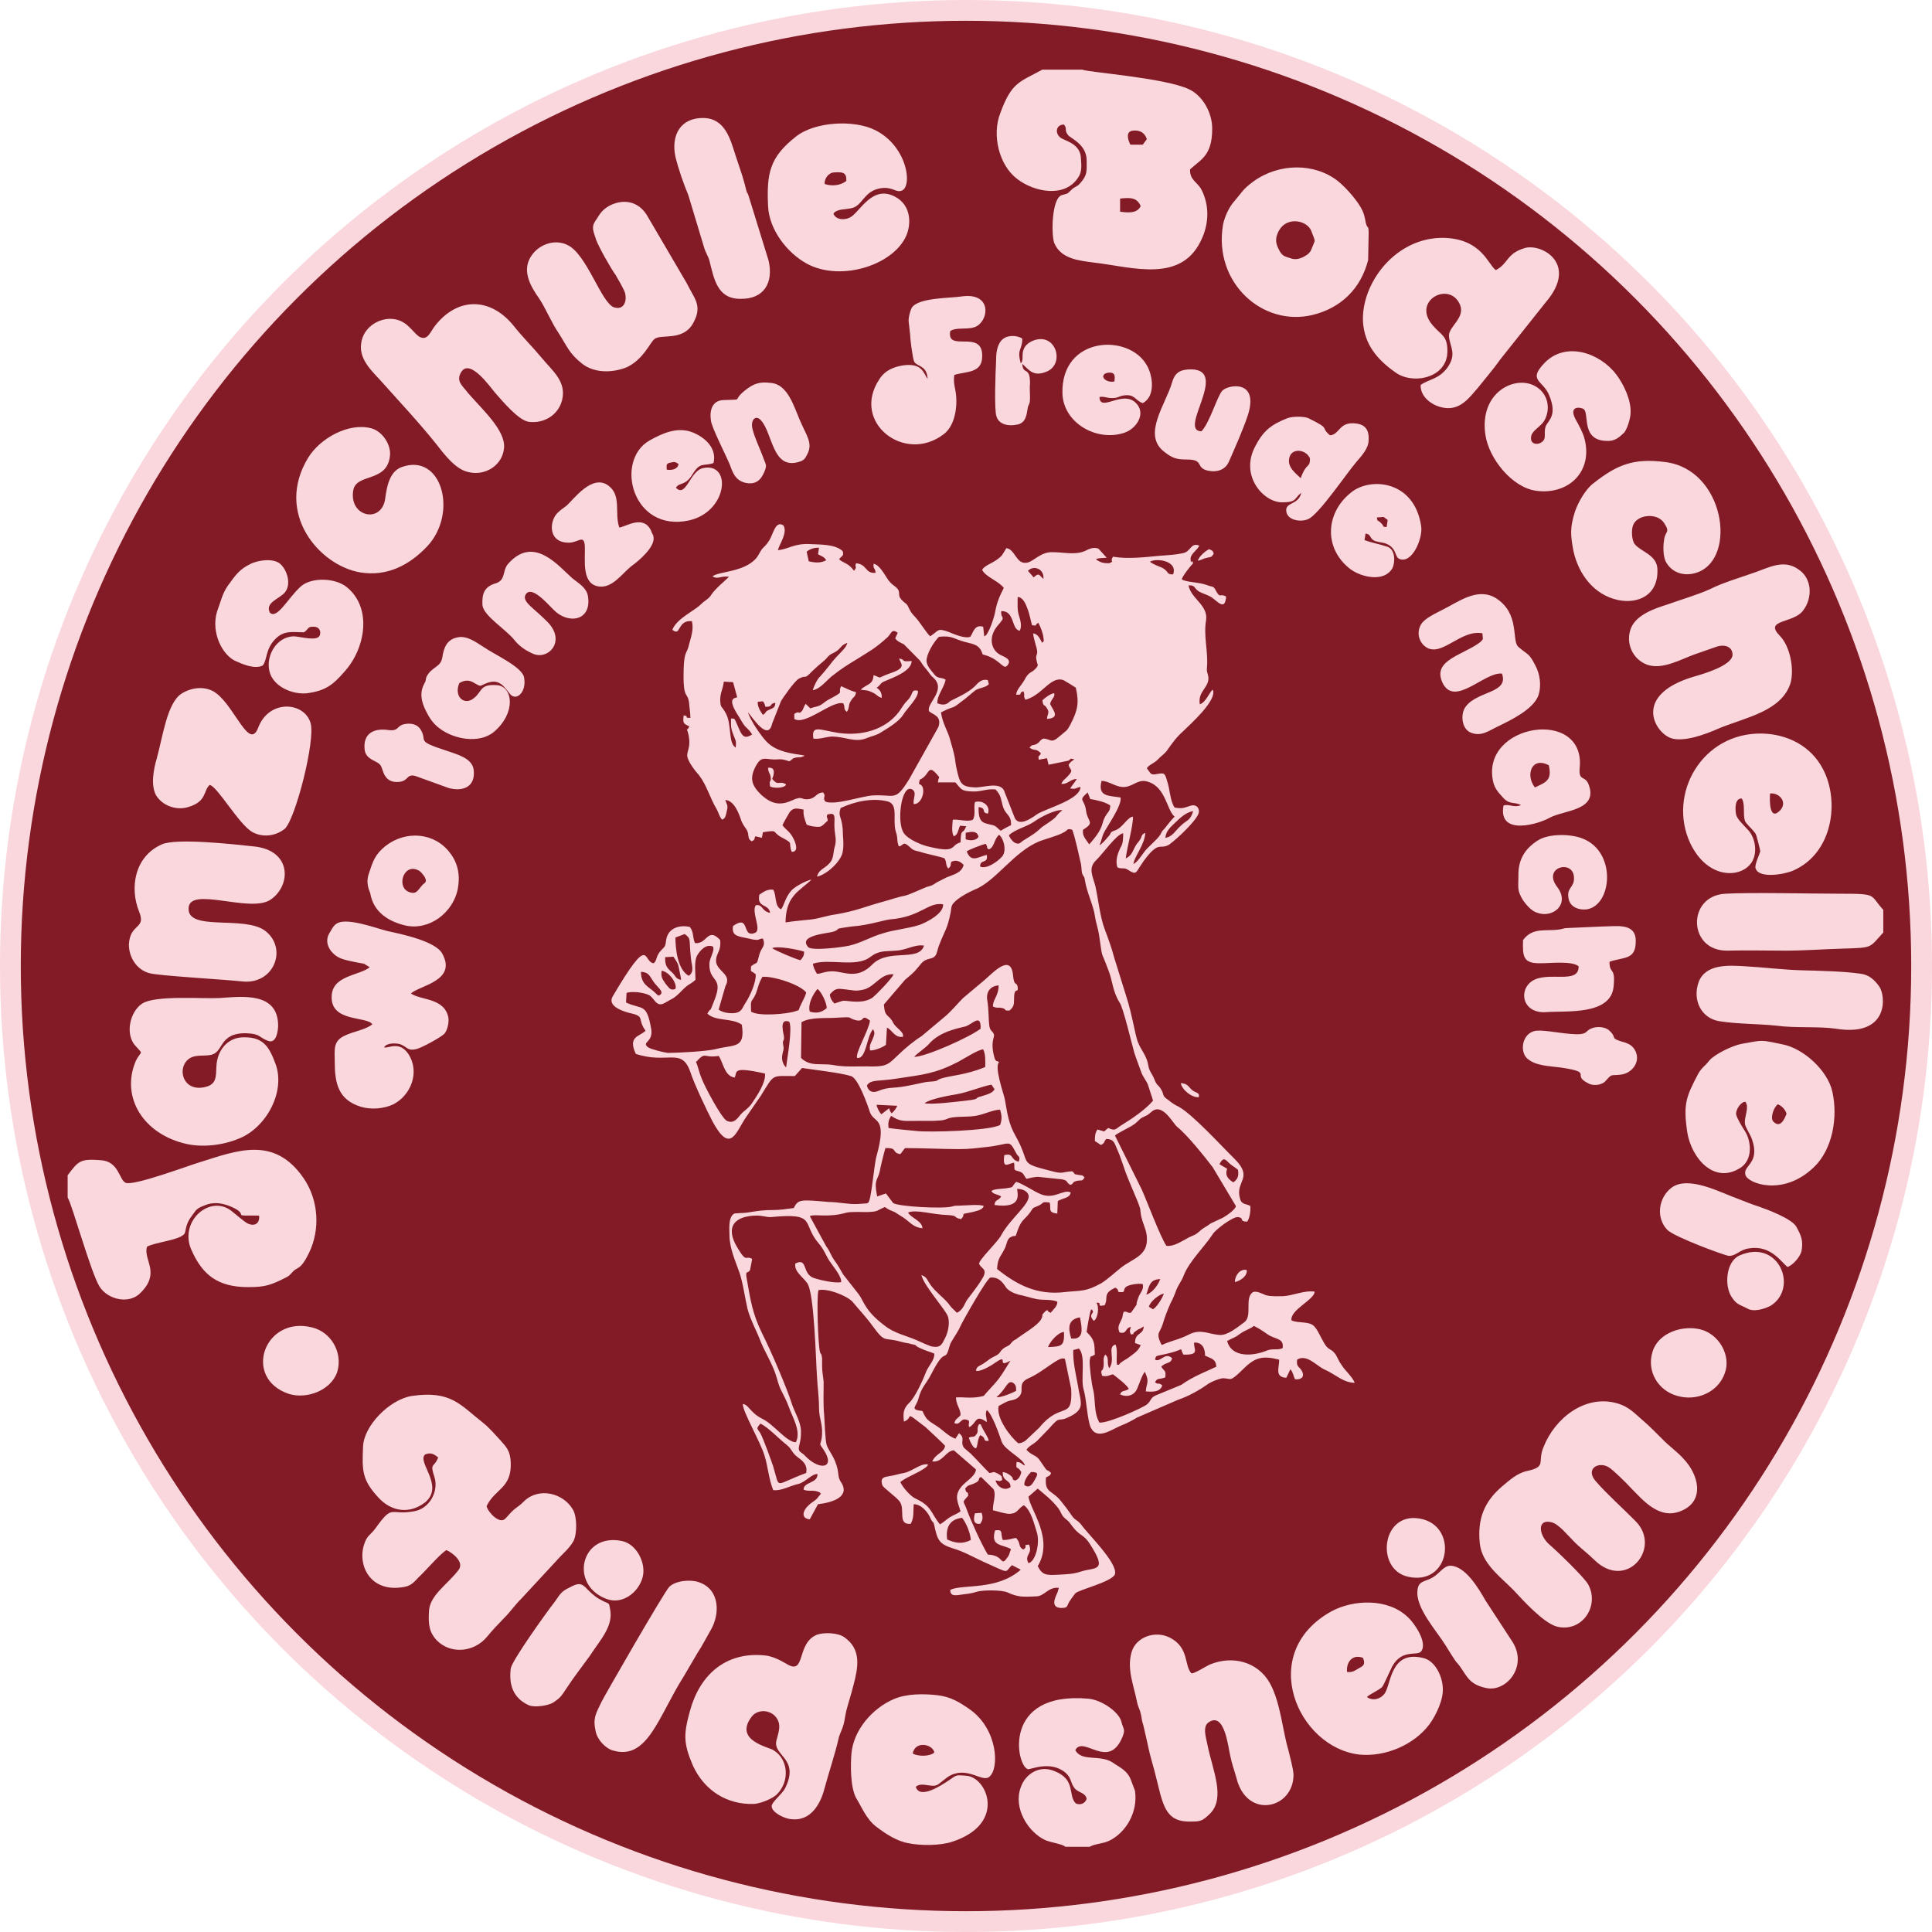
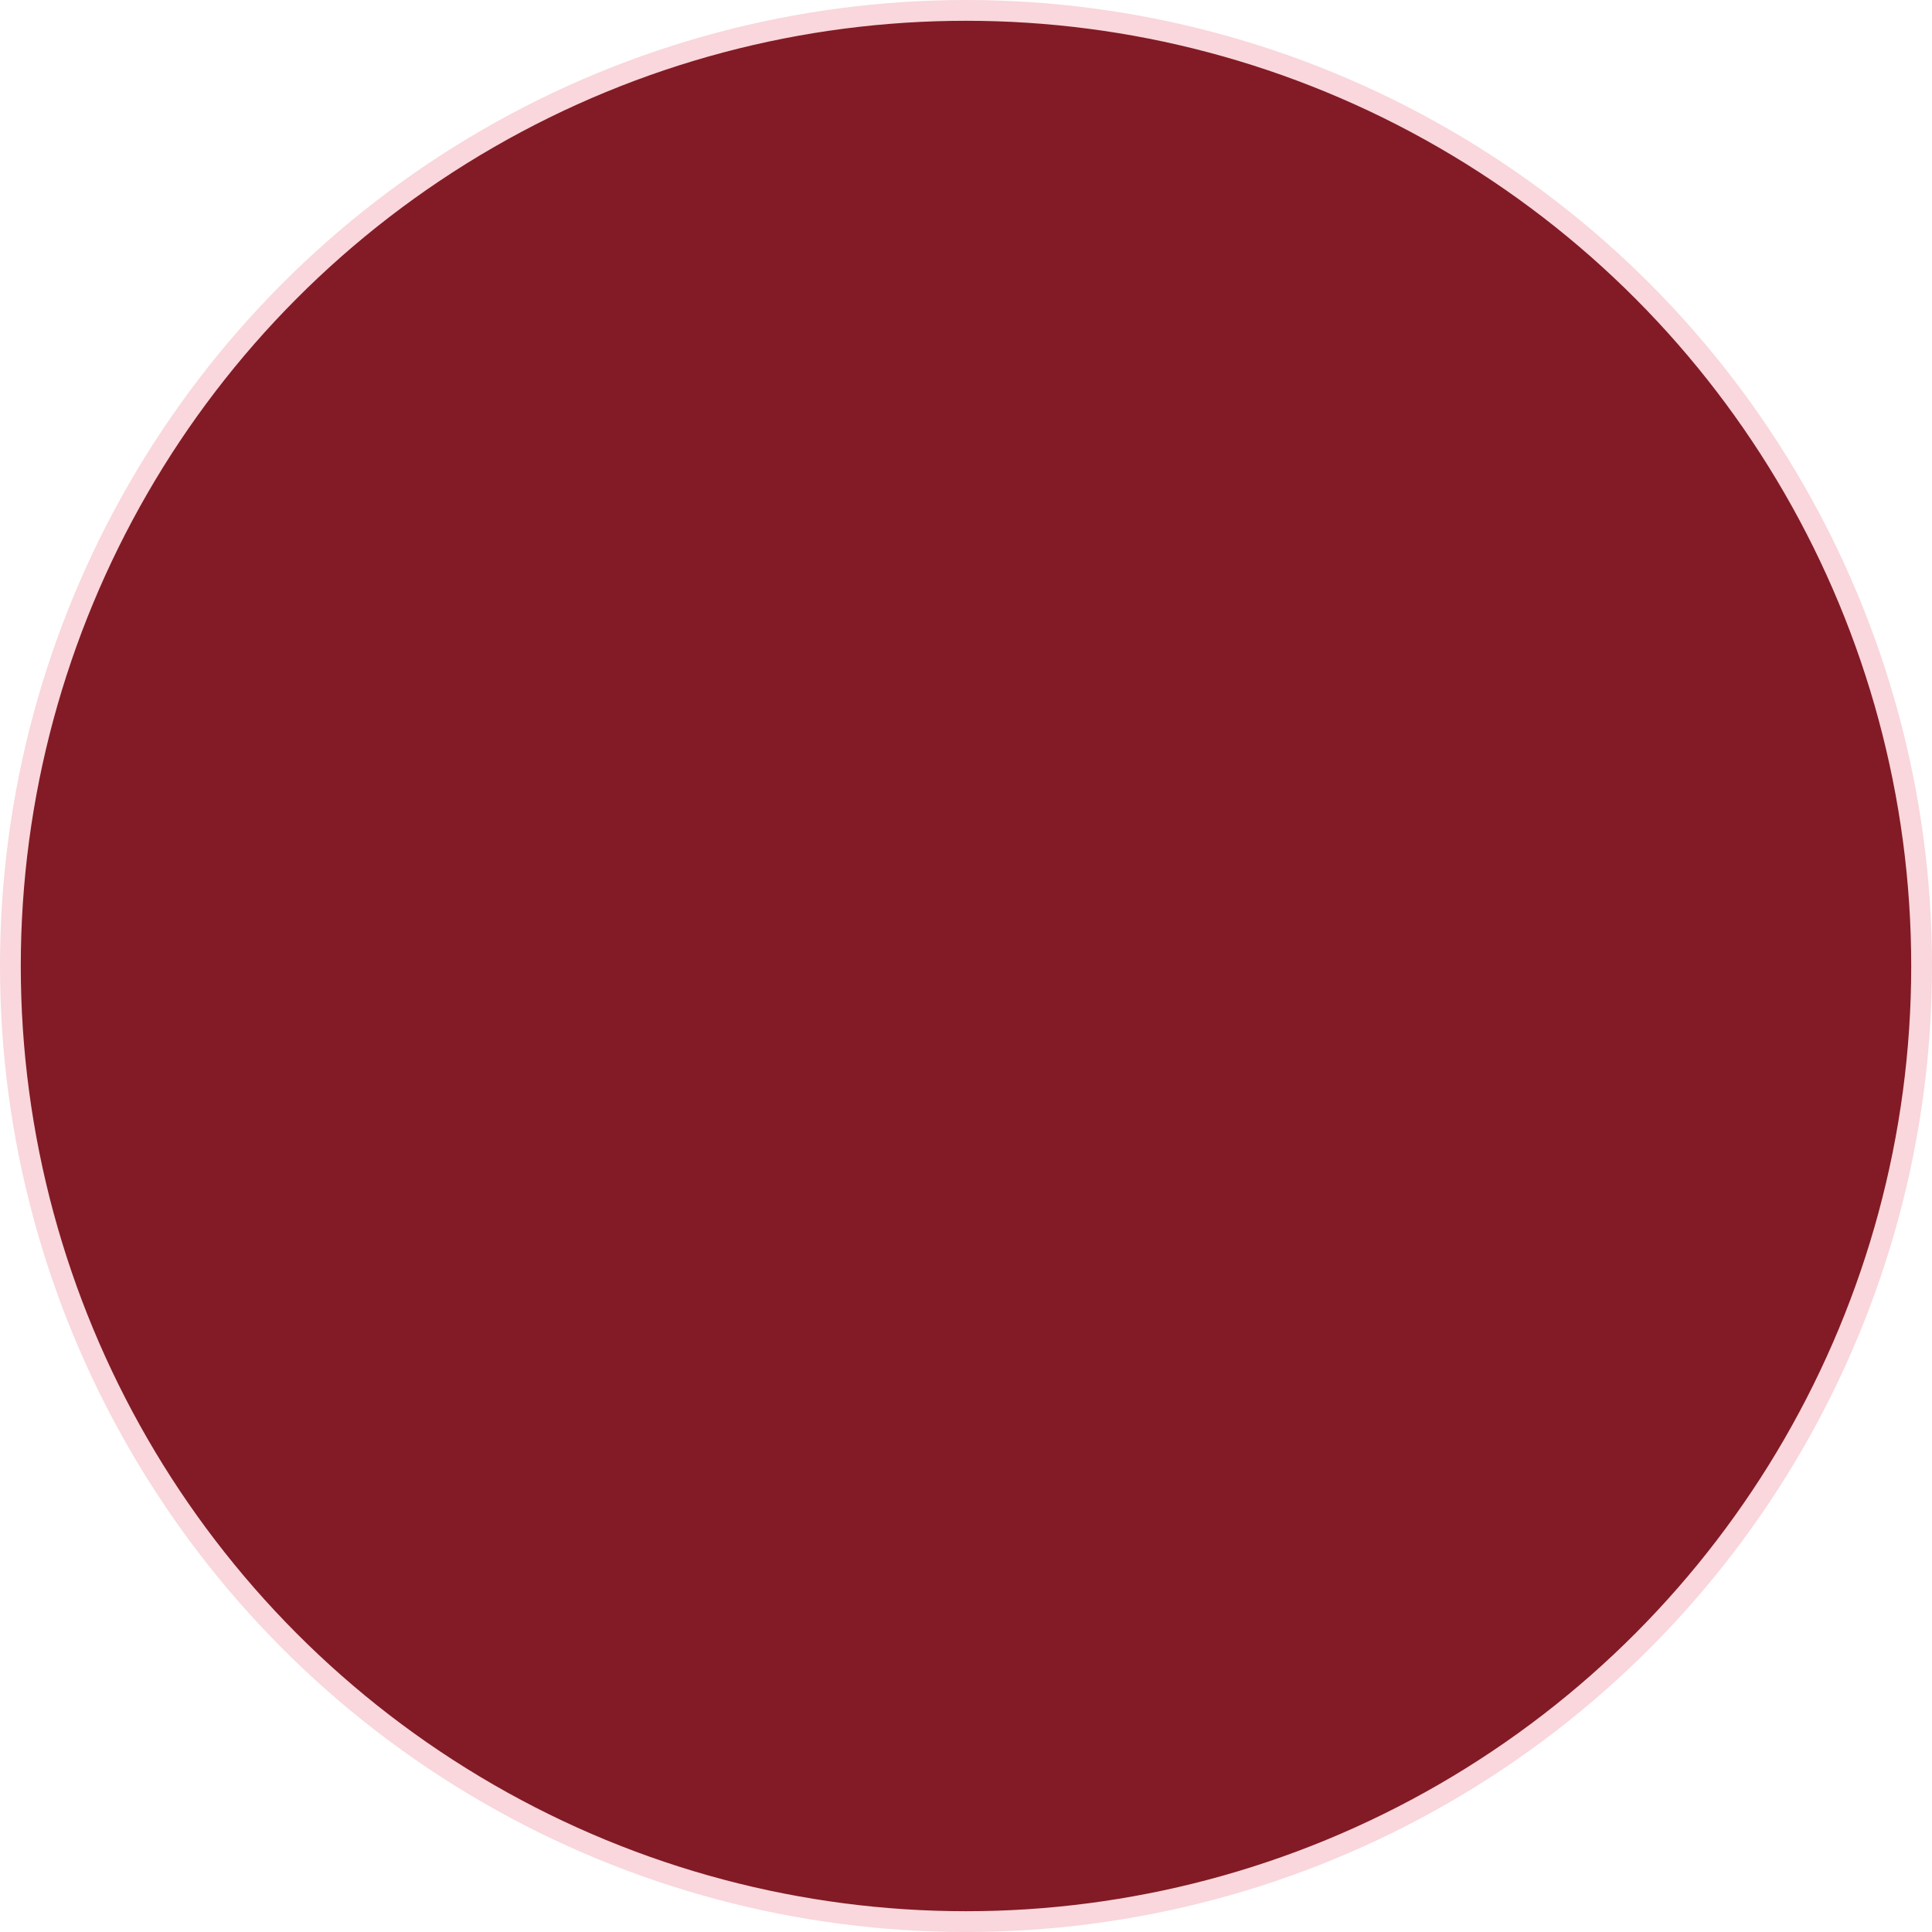
<svg xmlns="http://www.w3.org/2000/svg" xml:space="preserve" width="2196px" height="2196px" version="1.1" style="shape-rendering:geometricPrecision; text-rendering:geometricPrecision; image-rendering:optimizeQuality; fill-rule:evenodd; clip-rule:evenodd" viewBox="0 0 2167.96 2167.96">
  <defs>
    <style type="text/css">
   
    .str0 {stroke:#F9D7DC;stroke-width:23.32;stroke-miterlimit:22.926}
    .fil0 {fill:#821B25}
    .fil1 {fill:#F9D7DC}
   
  </style>
  </defs>
  <g id="Ebene_x0020_1">
    <circle class="fil0 str0" cx="1083.98" cy="1083.98" r="1072.32" />
-     <path class="fil1" d="M1286.91 156.14c-2.31,-6.78 -6.93,-10.17 -15.01,-9.61 -9.24,0.57 -6.35,10.18 -3.47,15.83l13.86 0 4.62 -6.22zm-30.03 81.4c8.67,1.13 19.06,2.26 23.1,-6.22 -4.04,-10.18 -12.7,-9.61 -23.1,-8.48l0 14.7zm-87.2 -159.4l45.05 0c4.04,2.82 92.4,9.04 119.54,22.04 15.59,7.35 25.99,26.57 25.99,44.09 0,30.52 -12.71,34.48 -24.84,45.79 -0.57,11.87 8.09,14.13 12.71,22.61 8.66,16.95 8.66,36.17 1.15,53.69 -21.94,52.57 -77.96,33.35 -121.85,28.27 -16.75,-2.27 -36.96,-3.96 -44.46,-22.05 -3.47,-9.61 -2.89,-50.31 8.66,-53.7 7.5,-2.26 5.2,-0.56 10.97,-6.21 3.47,-3.4 5.77,-2.83 9.24,-6.79 8.66,-9.61 7.51,-13.56 7.51,-26 0,-18.09 -18.48,-24.87 -20.79,-28.26 -4.62,-5.65 -0.58,-6.78 -4.62,-11.87 -8.67,0 -10.4,9.04 -4.62,14.13 4.62,4.52 23.68,6.22 23.68,24.87 0.57,7.35 1.15,14.7 -3.47,20.92 -15.02,22.6 -49.09,15.82 -68.14,1.13 -20.79,-15.83 -28.3,-49.75 -19.06,-73.49 12.7,-35.04 21.37,-35.04 47.35,-49.17zm-668.74 1661.24c-7.5,4.52 -23.67,23.74 -31.18,30.52 -6.35,6.78 -9.24,10.18 -19.06,11.31 -35.8,5.08 -49.66,-25.44 -42.16,-48.05 3.47,-10.74 6.93,-10.17 12.71,-18.09 20.21,-28.26 15.59,-14.13 43.31,-19.21 17.33,-2.83 27.72,-22.05 23.1,-37.88 -5.77,-17.52 -0.58,-10.17 4.04,-22.61 -5.19,-3.95 -8.08,-5.65 -14.43,-3.39 -10.4,7.92 21.94,35.05 0,53.7 -17.33,13.57 -37.54,10.74 -51.98,-4.52 -19.06,-20.35 -19.06,-30.52 -17.9,-57.66 0.58,-23.17 29.45,-53.13 54.86,-57.09 43.89,-6.21 53.71,9.61 80.27,30.53 5.78,4.52 13.29,13 18.48,18.65 7.51,8.48 11.55,12.44 12.13,25.44 1.16,29.39 -17.9,29.39 -27.14,49.17 1.73,6.79 14.44,20.35 20.79,14.13 3.46,-3.39 6.35,-7.34 10.39,-10.74 5.2,-3.95 6.36,-4.52 10.98,-9.04 16.17,-15.83 43.88,-9.61 54.86,9.61 4.62,7.91 4.62,27.13 0.57,35.04 -4.62,8.48 -13.28,15.27 -19.05,22.05l-39.27 42.39c-7.51,7.35 -12.71,15.26 -19.06,21.48 -8.08,8.48 -12.13,12.44 -19.63,21.48 -13.86,16.96 -39.85,20.35 -56.02,4.52 -9.24,-9.61 -9.82,-18.65 -9.24,-31.65 0,-19.22 20.79,-31.09 33.49,-48.05 6.36,-9.04 -7.5,-19.22 -13.86,-22.04zm1246.24 85.91c-15.02,-3.95 -37.54,-28.82 -48.51,-40.69 -15.02,-15.26 -35.81,-29.96 -38.12,-52.57 -2.88,-27.13 4.62,-46.91 25.41,-64.44 8.09,-6.78 16.75,-14.69 27.72,-16.95 22.52,-5.09 10.98,-9.61 18.48,-27.14 12.71,-32.21 46.78,-59.35 83.16,-48.61 12.71,3.96 17.9,10.18 27.14,18.09 9.24,7.92 15.02,14.13 23.1,22.05 7.51,7.91 16.75,14.13 23.68,22.04 16.75,17.52 24.26,46.92 -2.31,58.22 -24.83,10.74 -42.73,-11.3 -58.33,-27.13 -4.04,-4.52 -18.48,-18.66 -23.1,-21.48 -10.97,-7.35 -27.14,1.13 -15.01,15.26 12.13,14.13 31.18,31.09 44.47,44.65 30.6,29.96 -9.82,79.7 -46.2,43.53 -7.51,-7.35 -16.75,-14.13 -23.1,-20.92 -6.36,-6.21 -16.17,-18.65 -24.26,-20.91 -16.74,-4.52 -15.01,13.57 -3.46,24.31 8.08,6.78 41,38.43 44.46,45.78 12.71,24.31 -7.5,53.7 -35.22,46.91zm-1671.27 -481.58l0 -24.87c12.12,-16.39 14.43,-18.65 36.96,-16.96 20.79,1.13 20.79,22.61 28.29,25.44 9.82,3.39 69.88,-19.22 83.16,-23.18 41.58,-13 83.16,-29.95 116.08,17.53 17.33,24.87 19.06,58.22 6.35,84.22 -9.82,20.35 -13.28,15.26 -18.48,21.48 -3.46,3.39 -2.88,3.95 -7.51,6.21 -16.74,8.48 -23.1,10.74 -42.15,10.74 -33.5,0 -51.4,-13 -64.1,-42.39 -13.86,-32.22 22.52,-63.31 46.77,-41.83 0.58,0.57 14.44,11.87 15.02,11.87 6.93,4.52 15.59,2.83 14.43,-7.91 -31.76,0 -12.7,0.56 -25.98,-7.35 -10.4,-5.65 -22.52,-9.04 -34.07,-4.52 -10.4,3.96 -9.82,4.52 -15.6,12.43 -7.5,9.61 -6.35,17.53 -8.08,19.79 -5.2,7.35 -34.07,9.61 -42.16,14.69 -4.04,15.27 15.59,28.83 -6.93,51.44 -12.7,13.57 -36.96,7.91 -46.2,-6.78 -9.82,-15.83 -30.61,-91.57 -35.8,-100.05zm810.8 697.51c-5.78,-0.57 -20.21,-6.79 -20.79,-14.13 -0.58,-4.53 11.55,-13.57 15.01,-20.35 16.75,-33.35 -13.28,-36.18 -9.81,-53.14 2.31,-9.6 6.93,-19.21 -1.73,-28.26 -7.51,-7.35 -20.22,-6.78 -25.99,1.13 -20.21,26.57 19.06,33.92 24.25,37.31 17.33,10.17 18.48,35.04 4.62,49.17 -5.2,5.66 -19.05,10.74 -25.98,11.31 -30.61,1.13 -56.02,-15.26 -68.73,-42.96 -10.97,-25.43 -10.39,-35.61 -3.46,-61.04 10.97,-40.7 39.85,-66.7 83.16,-62.75 8.66,0.57 17.9,5.09 25.41,9.61 21.94,13.57 10.39,-23.17 34.07,-32.78 8.09,-2.83 23.68,-2.26 30.61,2.82 19.63,13.57 15.59,33.92 10.39,53.7 -2.31,9.61 -5.77,19.79 -8.08,28.83 -1.16,5.09 -1.74,10.17 -2.89,14.7 -1.16,5.08 -3.47,9.04 -5.2,14.13 -4.62,20.35 -10.97,38.43 -16.17,57.65 -4.62,18.65 -16.17,38.44 -38.69,35.05zm707.43 -1609.24c9.82,-6.78 19.64,-6.22 29.45,-18.65 12.13,-16.4 2.89,-24.31 2.31,-36.75 0,-10.17 17.91,-19.78 12.71,-33.91 -10.97,-28.26 -54.86,-5.65 -31.19,22.04 9.82,11.87 16.75,11.31 16.75,29.4 0,30.52 -39.27,37.87 -58.33,23.74 -20.21,-14.13 -34.65,-31.09 -36.38,-56.53 -2.31,-43.52 36.96,-96.09 91.82,-94.39 41.58,1.69 48.51,29.96 57.18,36.17 14.43,-7.34 11.55,-18.65 32.91,-24.87 19.06,-5.08 60.06,18.09 23.1,61.05l-50.82 63.87c-7.5,10.74 -17.32,22.05 -25.41,32.22 -9.24,10.74 -18.48,23.18 -34.07,22.61 -14.44,-0.57 -30.61,-11.3 -30.03,-26zm-256.98 1445.88c4.62,-0.56 15.59,-7.91 20.79,-10.17 24.83,-10.18 53.13,-3.39 66.98,20.91 12.13,22.05 14.44,54.26 20.8,75.18 1.73,7.35 5.19,19.78 5.77,27.13 0.58,39 -52.55,51.44 -64.1,3.96 -2.31,-8.48 -5.2,-15.83 -6.93,-24.87 -2.31,-9.61 -6.35,-49.74 -24.26,-37.31 -7.5,5.09 -2.31,18.65 -1.15,26 5.77,27.7 20.21,58.79 2.89,76.31 -9.24,9.04 -10.98,9.04 -23.68,9.04 -21.37,0 -27.14,-12.43 -32.34,-31.09 -2.31,-9.6 -4.04,-16.39 -6.35,-25.43 -2.31,-8.48 -5.2,-18.09 -6.93,-26.57 -1.74,-8.48 -4.05,-17.52 -5.78,-25.43 -1.73,-4.53 -1.73,-8.48 -2.89,-13 -1.15,-5.09 -2.88,-6.79 -4.04,-12.44 -3.46,-18.09 -11.55,-36.74 -6.35,-55.39 4.62,-18.09 27.14,-25.44 43.31,-16.96 21.95,11.3 15.59,31.65 24.26,40.13zm-811.38 -1348.09c-14.44,-2.83 -27.15,-19.79 -36.39,-31.66 -18.48,-23.17 -42.73,-49.17 -62.94,-71.78 -12.71,-13.57 -26.57,-27.13 -19.64,-47.48 6.35,-17.53 28.88,-26.57 45.05,-17.53 7.5,3.96 13.28,13 18.48,16.4 9.81,5.65 12.7,-6.22 18.48,-13.01 25.98,-32.21 62.37,-30.52 87.78,1.14 9.81,12.43 21.36,23.74 31.18,35.61 11.55,14.13 25.99,24.87 23.68,43.52 -2.31,19.22 -20.22,31.09 -38.69,28.26 -11.55,-2.26 -28.88,-23.17 -36.96,-32.22 -5.78,-6.78 -28.3,-39 -38.12,-23.74 -6.93,10.74 2.31,16.39 7.51,23.74 16.17,18.66 42.16,41.83 40.42,61.61 -1.73,19.79 -21.36,31.66 -39.84,27.14zm1349.02 298.44c-18.48,-6.78 -42.73,-48.61 25.99,-68.96 9.82,-2.82 41.58,-11.87 43.31,-23.74 0.58,-10.17 -9.24,-13 -18.48,-9.61 -8.08,2.83 -16.17,5.66 -24.25,8.48 -15.59,5.65 -35.23,16.96 -51.98,11.87 -17.32,-5.65 -25.98,-24.87 -19.05,-41.83 6.35,-14.69 25.98,-21.47 40.42,-26 13.86,-5.08 35.23,-11.3 48.51,-17.52 13.28,-6.78 34.07,-13 48.51,-18.09 16.75,-5.65 33.5,-15.82 50.24,-3.95 15.6,10.17 16.17,32.22 5.2,46.35 -10.97,14.69 -44.47,9.61 -25.99,28.26 11.55,11.87 16.17,36.74 12.13,52.57 -9.82,32.21 -50.82,39 -80.85,51.43 -13.86,6.22 -39.27,15.83 -53.71,10.74zm-1664.91 455.59c-49.09,-10.74 -74.5,-52.57 -57.75,-92.7 6.35,-13.57 9.81,-6.22 -1.16,-18.66 -10.39,-13 -5.2,-37.3 8.66,-46.35 15.02,-9.61 68.15,-5.08 87.21,-6.21 25.41,-1.7 64.68,-6.79 65.25,30.52 0,5.65 -1.73,21.48 -11.55,17.52 -10.39,-3.96 -8.08,-7.91 -24.25,-8.48 -31.19,-0.56 -24.83,21.48 -39.85,24.31 -7.51,1.69 -19.06,-1.13 -25.99,5.65 -12.12,11.31 -4.04,37.31 21.37,29.96 11.55,-3.39 10.4,-12.44 10.97,-22.05 0.58,-18.65 12.71,-33.91 31.76,-33.35 21.37,0 27.73,11.31 34.66,29.96 11.54,31.66 -10.98,71.79 -41.01,83.66 -17.32,7.35 -39.84,10.17 -58.32,6.22zm1301.67 592.37c6.35,0.56 8.08,-1.13 13.86,-4.53 5.77,-2.82 6.35,-5.08 4.04,-11.3 -11.55,-4.52 -19.06,4.52 -17.9,15.83zm22.52 28.26c6.35,4.52 15.02,2.26 19.64,-3.96 7.5,-10.74 6.35,-48.61 42.73,-40.13 13.86,2.83 21.95,20.35 22.52,33.35 1.16,13 -7.5,31.09 -15.01,41.26 -17.33,23.18 -49.67,36.74 -78.54,33.92 -69.3,-7.92 -115.5,-113.62 -31.76,-160.53 24.83,-13.57 63.52,-15.26 86.04,6.22 7.51,6.78 22.53,28.82 15.02,38.43 -4.62,6.22 -23.68,-4.52 -34.65,21.48 -1.73,3.39 -7.51,16.96 -9.24,18.65 -4.04,3.96 -16.17,9.05 -16.75,11.31zm-509.93 63.31c6.36,3.39 19.06,3.39 24.26,-1.14 -1.16,-9.04 -21.37,-14.13 -24.26,1.14zm3.47 37.3c4.62,14.7 29.45,-2.26 36.38,-6.78 9.82,-6.22 6.93,-6.78 20.21,-5.65 23.1,1.13 46.2,53.69 -15.59,74.04 -13.86,4.52 -35.23,4.52 -49.09,1.7 -13.28,-2.26 -25.98,-10.74 -36.38,-18.66 -10.97,-8.47 -15.59,-20.91 -22.52,-32.21 -6.35,-11.87 -6.35,-36.18 -5.2,-49.74 2.31,-26.57 23.68,-50.88 47.36,-61.05 14.43,-6.22 32.91,-6.22 48.51,-4.52 15.59,1.69 25.41,7.91 37.53,16.39 30.61,22.04 32.92,65.57 21.37,75.18 -7.51,6.78 -23.68,-11.31 -43.31,-1.7 -5.2,2.26 -12.71,10.17 -16.17,11.31 -6.93,2.26 -16.75,-3.96 -23.1,1.69zm-756.52 -903.82c-21.37,-2.26 -91.82,-6.22 -102.79,-9.04 -14.44,-3.39 -23.68,-17.52 -23.68,-32.22 1.15,-24.31 19.63,-16.96 11.55,-36.74 -10.97,-27.13 -5.2,-62.18 25.41,-75.74 16.75,-7.35 81.43,0 102.79,2.26 43.32,3.96 42.74,44.09 19.06,59.91 -23.1,15.27 -91.24,-15.82 -91.82,9.61 -1.16,26 61.79,7.92 85.47,24.87 26.56,19.79 10.39,61.62 -25.99,57.09zm418.11 -756.29c11.55,3.39 14.43,-7.91 12.12,-16.39 -1.15,-3.96 -8.08,-15.83 -10.39,-19.78 -5.78,-7.92 -19.06,-31.66 -21.95,-39.57 -2.88,-9.61 -6.35,-14.13 0,-22.61 4.62,-7.35 6.93,-11.3 15.02,-15.83 15.59,-7.91 31.76,-5.08 41.58,10.18l45.04 76.87c8.09,16.96 18.48,24.87 6.93,45.22 -11.55,20.35 -36.38,11.3 -43.31,17.52 -5.2,4.52 -12.7,23.18 -31.18,31.65 -15.6,6.22 -35.81,6.79 -49.67,-3.95 -15.01,-11.87 -16.75,-19.22 -26.56,-34.48 -8.09,-11.87 -14.44,-27.7 -21.95,-39 -9.24,-13 -19.06,-29.96 -9.82,-45.79 8.09,-14.13 26.57,-21.48 41.58,-14.13 21.95,10.18 38.12,65.57 52.56,70.09zm1305.71 894.21c-4.62,3.39 -8.66,15.26 -5.19,19.22 8.08,8.48 12.7,-2.83 15.01,-8.48 -1.15,-4.52 -5.2,-9.04 -9.82,-10.74zm-36.38 -2.82c-5.2,0 -10.97,9.04 -10.39,14.13 1.15,5.08 6.93,14.13 9.81,18.65 7.51,11.87 8.67,31.65 -4.04,40.7 -30.03,20.34 -56.02,-10.18 -60.64,-39.57 -4.62,-31.65 -1.15,-39.57 12.13,-65 4.04,-7.35 8.09,-9.05 12.71,-15.26 6.35,-7.35 26.56,-16.96 36.38,-18.66 24.83,-4.52 20.79,-4.52 45.62,0.57 23.68,4.52 50.82,29.39 56.02,53.13 6.35,28.26 0.57,64.44 -20.79,84.79 -34.65,33.35 -74.5,18.08 -76.81,8.47 -2.89,-10.73 16.75,-12.43 7.51,-39.56 -2.31,-6.78 -8.09,-14.13 -8.09,-18.65 -0.57,-7.35 5.2,-17.53 0.58,-23.74zm27.72 -345.93c-0.58,6.78 -1.15,32.22 11.55,18.65 8.09,-9.04 -1.15,-19.78 -11.55,-18.65zm-31.76 5.65c-8.09,-0.57 -7.51,12.44 -6.35,18.09 1.15,5.08 8.66,11.87 12.12,15.83 10.4,9.6 12.71,29.95 3.47,40.13 -12.71,15.26 -47.93,15.82 -66.99,-23.74 -25.99,-55.4 13.28,-124.36 80.27,-123.23 28.88,0.57 55.44,14.14 68.72,40.14 18.48,35.04 11.55,93.83 -33.49,113.61 -8.66,3.96 -38.12,9.61 -42.16,-2.26 -1.73,-3.39 4.04,-15.26 5.2,-19.22 0,-1.13 -4.04,-17.52 -5.2,-19.78 -3.46,-5.09 -10.97,-11.31 -12.13,-14.7 -2.31,-7.35 0.58,-18.65 -3.46,-24.87zm-1029.1 -689.59c8.09,2.82 17.9,1.69 24.26,-3.39 0.57,-9.61 -4.05,-10.18 -13.29,-9.61 -6.35,0 -11.54,6.78 -10.97,13zm9.82 33.35c2.89,7.35 13.28,7.35 19.06,3.95 10.97,-6.21 24.83,-37.3 50.82,-22.61 14.43,7.92 17.9,24.31 13.28,39.57 -11.55,35.61 -73.92,56.52 -113.19,35.05 -22.52,-12.44 -42.16,-38.44 -43.31,-64.44 -1.73,-36.74 1.73,-54.83 31.18,-78 21.37,-16.96 65.26,-19.22 88.94,-7.35 37.53,18.65 42.73,66.7 28.29,68.39 -5.77,1.13 -10.39,-5.65 -23.67,-2.82 -17.33,3.39 -19.06,19.78 -31.19,22.04 -6.35,1.7 -16.75,0.56 -20.21,6.22zm513.97 50.3c5.2,1.7 10.97,0 16.17,-3.39 6.35,-3.95 5.77,-6.78 8.66,-13 1.16,-3.96 2.89,-1.13 -2.89,-15.26 -5.19,-11.87 -30.6,-16.96 -38.11,5.09 -2.31,6.78 -0.58,11.87 2.89,18.08 3.46,6.22 6.35,6.22 13.28,8.48zm84.31 -37.3c1.16,3.39 2.31,0 2.31,9.04l-0.57 29.96c-8.09,31.65 -30.03,53.7 -62.37,61.61 -56.02,13.57 -111.46,-36.18 -100.49,-101.18 1.74,-9.04 6.93,-20.35 13.29,-27.13 8.66,-10.17 8.66,-12.43 20.79,-21.48 28.87,-20.91 68.72,-20.91 94.71,-0.56 9.81,7.91 23.1,23.17 27.71,33.35 3.47,7.91 2.89,12.43 4.62,16.39zm-1298.2 627.98c-7.51,6.78 -2.89,18.65 -24.26,24.87 -12.7,3.96 -28.3,-1.13 -35.8,-13 -6.36,-11.31 -2.89,-29.39 0.57,-41.26 6.93,-24.87 11.55,-62.18 27.72,-72.92 12.13,-7.91 28.88,-9.04 39.85,0 20.79,16.39 36.38,63.31 46.2,38.44 12.13,-32.79 51.98,-29.4 58.9,-5.66 5.78,18.66 -16.74,107.4 -28.87,118.71 -10.39,8.47 -25.41,10.17 -36.96,3.39 -15.01,-9.05 -38.69,-50.87 -47.35,-52.57zm182.48 268.49c-6.35,-9.05 -46.2,-2.26 -45.62,-30.53 0,-24.3 30.61,-23.74 42.74,-33.34l-6.36 -3.96c-2.88,-0.57 -6.35,-1.13 -9.24,-1.7 -5.19,-1.13 -12.12,-2.26 -17.32,-4.52 -9.82,-3.96 -20.21,-16.96 -11.55,-29.39 2.31,-3.96 4.04,-7.91 8.66,-10.18 12.13,-5.65 42.16,5.66 55.44,9.05 15.59,3.39 54.29,11.3 61.79,25.43 16.75,30.53 -25.41,35.62 -35.22,44.66 10.97,7.91 38.11,4.52 42.15,27.69 0.58,5.09 -1.15,13.57 -4.62,17.53 -4.62,4.52 -24.83,15.26 -30.6,16.96 -10.4,2.82 -10.4,-1.7 -18.48,-5.09 -5.2,-1.7 -16.17,-1.7 -18.48,3.39 4.04,1.7 16.74,-7.91 27.14,7.35 13.28,20.35 2.89,46.35 -16.75,56.52 -10.39,5.09 -25.41,6.22 -36.38,2.83 -25.99,-7.92 -29.45,-27.13 -29.45,-50.87 0,-13.57 -2.31,-23.18 12.12,-29.4 8.09,-3.95 24.26,-6.78 30.03,-12.43zm-13.86 -507.02c-45.62,-7.91 -95.86,-66.14 -58.32,-128.31 13.28,-22.05 45.62,-40.13 71.03,-33.35 12.7,3.39 23.1,19.22 20.79,32.22 -4.04,28.83 -37.54,18.09 -41,37.3 -5.2,29.96 31.76,37.87 35.8,9.61 1.73,-13 4.62,-30.52 18.48,-35.61 45.05,-16.39 63.53,51.44 28.88,88.75 -20.22,21.48 -45.63,34.47 -75.66,29.39zm1411.98 31.09c-27.14,-5.66 -44.47,-28.83 -50.24,-54.83 -3.47,-18.09 -4.05,-26.57 1.73,-44.66 3.47,-10.17 12.13,-25.43 20.79,-31.65 26.56,-20.91 45.04,-28.26 80.27,-23.74 66.41,7.91 81.43,107.4 36.38,123.79 -13.86,5.08 -28.87,1.13 -35.8,-12.44 -2.89,-6.22 -2.89,-16.95 -1.73,-23.74 1.15,-10.74 7.5,-7.91 0,-19.21 -7.51,-11.87 -30.03,-9.61 -34.65,2.26 -2.31,5.08 -1.74,16.95 1.73,21.48 6.93,8.47 24.25,11.87 25.41,27.13 1.73,30.52 -21.95,40.13 -43.89,35.61zm-593.09 1398.96l-27.14 0c-4.62,-3.39 -15.59,-4.52 -22.52,-7.34 -19.64,-9.05 -36.38,-36.18 -27.72,-59.35 5.2,-15.27 21.37,-25.44 38.11,-18.09 24.26,9.61 14.44,27.13 23.68,36.17 5.2,2.26 10.39,0 12.13,-5.08 -1.16,-7.35 -9.82,-6.79 -13.86,-12.44 -4.62,-6.22 -2.89,-10.74 -9.82,-16.96 -16.75,-14.13 -39.27,-3.39 -42.16,-3.95 -13.28,-3.39 -29.45,-87.61 67.57,-79.14 14.44,1.13 33.49,14.14 36.96,24.87 0.58,1.7 0.58,2.27 1.15,3.96 1.74,5.65 3.47,6.22 0.58,13.57 -15.59,39 -43.89,-1.7 -53.13,15.26 6.93,13.56 27.72,4.52 42.16,14.13 6.93,5.09 16.75,8.48 20.79,20.91l4.04 10.74c3.47,24.31 -10.39,46.92 -28.87,55.96 -6.93,3.39 -16.17,3.39 -21.95,6.78zm-881.83 -1362.79c-12.71,0 -22.52,-2.82 -32.92,8.48 -10.4,11.3 -8.09,22.61 -13.28,28.83 -9.24,4.52 -23.1,-1.7 -31.76,-5.66 -15.6,-8.47 -27.72,-35.6 -17.91,-59.34 4.05,-11.31 5.2,-18.09 13.29,-28.27 6.35,-9.04 11.55,-15.26 21.94,-20.35 8.09,-4.52 25.99,-7.34 34.07,-0.56 8.09,7.35 12.71,23.17 5.2,32.22 -6.35,7.35 -22.52,11.3 -16.75,22.61 8.09,7.91 20.21,-16.39 34.65,-29.39 12.13,-10.75 38.69,-9.61 51.4,0.56 29.45,23.74 20.79,69.52 -2.31,94.96 -13.28,15.26 -21.37,21.48 -42.16,24.31 -16.17,1.69 -38.11,-7.35 -42.15,-24.88 -4.05,-17.52 8.08,-38.43 27.14,-39 6.93,0 26.56,6.22 29.45,-1.13 1.73,-5.08 -1.15,-9.61 -6.35,-9.61 -8.09,-0.56 -5.78,2.83 -11.55,6.22zm1382.52 -158.83c-27.14,-3.96 -52.55,-36.18 -56.59,-62.18 -7.51,-48.04 32.91,-67.83 55.44,-55.39 15.01,7.91 18.48,26.57 9.81,40.13 -4.04,5.65 -12.7,10.18 -13.86,15.83 -2.88,12.43 13.29,10.74 15.02,2.26 0.58,-5.09 -0.58,-7.35 1.15,-13 2.89,-6.78 13.29,-11.87 4.05,-34.48 -6.93,-17.52 -24.84,-16.39 -5.2,-36.74 23.68,-24.31 61.79,-11.31 80.27,13 8.66,11.3 16.75,28.83 16.17,42.96 0,5.65 -3.47,17.52 -6.93,22.04 -6.35,6.22 -10.97,10.18 -20.21,9.61 -27.72,-0.56 -19.64,-28.83 -24.84,-35.04 -2.31,-2.83 -18.48,-5.66 -9.81,10.74 3.46,6.21 8.08,14.69 9.81,20.91 10.4,37.3 -17.32,64.44 -54.28,59.35zm-1035.45 1413.66c-8.66,-2.26 -17.9,-12.43 -19.63,-21.48 -3.47,-15.26 0.57,-20.34 6.35,-32.78 2.31,-5.09 69.88,-122.66 76.23,-129.44 7.51,-7.35 24.83,-8.48 33.49,-5.09 23.1,7.92 23.68,35.05 13.29,53.14 -4.62,7.91 -10.4,19.21 -15.02,26l-15.59 26.56c-28.3,44.66 -40.43,94.4 -79.12,83.09zm352.85 -1539.14c-0.58,-15.27 -11.55,-13.57 -15.01,-19.22 -1.74,-3.39 -4.62,-26 -4.62,-30.52l-1.74 -15.83c0,-3.39 1.74,-10.74 3.47,-14.13 7.51,-11.87 43.31,-10.74 57.17,-13 31.76,-3.96 30.03,24.87 16.17,33.35 -8.66,5.08 -22.52,0.56 -30.03,5.65 -4.62,24.87 37.54,-3.39 35.81,29.39 -0.58,18.09 -18.48,15.83 -31.19,19.78 -1.15,6.79 0,11.31 1.16,17.53 2.88,14.69 0.57,39 -13.29,49.17 -43.89,33.35 -103.95,-13.56 -72.18,-61.61 6.35,-10.17 16.17,-14.13 27.14,-15.83 21.37,-2.82 22.52,9.05 27.14,15.27zm-178.44 -132.84c5.77,24.87 -5.2,43.53 -31.77,42.96 -25.98,0 -29.45,-22.61 -34.65,-42.96 -1.15,-4.52 -4.04,-8.47 -5.77,-14.13l-17.9 -59.35c-5.2,-12.43 -10.98,-28.82 -14.44,-42.95 -5.2,-24.31 5.77,-44.09 31.76,-43.53 24.26,0.57 30.03,24.31 35.81,42.39 2.88,9.05 7.5,21.48 9.81,30.53 4.62,18.09 1.74,6.22 4.62,14.13l22.53 72.91zm1197.72 861.99c-18.48,-2.82 -46.2,-0.56 -66.41,-3.39 -21.37,-2.26 -43.31,-1.69 -64.68,-5.08 -20.21,-3.4 -30.03,-23.74 -23.1,-43.53 7.51,-20.91 33.49,-19.22 51.97,-18.08 21.37,1.13 42.74,3.95 64.11,4.52 19.63,0.56 48.5,1.13 66.41,3.95 8.66,1.14 15.01,6.79 20.21,14.13 7.51,10.18 11.55,57.09 -48.51,47.48zm53.13 -133.39l0 25.43c-16.17,17.53 -10.97,16.96 -45.62,18.09 -21.37,0.57 -42.74,2.26 -64.1,2.26 -21.37,0 -43.32,-0.56 -65.26,0 -44.47,0.57 -45.62,-61.61 -2.31,-63.87 27.14,-1.69 98.17,0 129.93,0 41.58,0 31.77,1.13 47.36,18.09zm-427.92 -265.1c-19.64,-2.26 -53.71,39 -66.99,9.61 -6.36,-14.7 2.31,-22.04 15.01,-29.39 6.93,-3.96 28.88,-13.57 30.61,-19.22l-0.58 -6.22c-23.68,-4.52 -44.47,25.44 -61.79,16.39 -9.24,-5.08 -12.71,-16.95 -6.93,-26.56 4.04,-6.78 16.75,-12.44 24.25,-16.39 17.33,-8.48 38.7,-25.44 59.49,-13 27.72,17.52 17.32,48.04 25.41,54.82 10.97,9.61 11.55,6.22 19.05,20.92 5.2,9.61 6.93,22.61 3.47,33.35 -5.78,15.82 -30.61,27.69 -45.62,35.04 -9.82,4.52 -18.48,11.87 -30.61,6.78 -10.4,-4.52 -11.55,-21.48 -5.2,-29.39 13.28,-17.52 48.51,-14.69 40.43,-36.74zm-215.41 -241.36c-4.04,-10.17 -20.21,-12.43 -23.1,-1.13 -2.89,10.74 6.93,17.53 12.71,23.18 6.35,-18.09 10.39,-10.74 10.39,-22.05zm-9.82 38.44c-8.08,6.22 -4.62,10.74 -21.36,10.74 -21.37,0 -47.36,-29.96 -30.61,-62.18 9.24,-18.08 17.9,-24.87 36.38,-32.22 5.78,-2.26 18.48,-2.26 23.68,0 26.56,13.01 12.12,9.05 24.25,19.22 10.4,-1.13 9.82,-13 24.26,-13.56 13.28,0 19.63,5.08 19.05,18.65 0,9.61 -8.08,18.09 -13.86,24.87 -11.55,13.57 -41.58,58.22 -53.7,63.87 -8.09,3.96 -23.68,1.7 -24.83,-8.48 -1.74,-10.74 13.85,-6.78 16.74,-20.91zm-866.82 1360.53c-17.32,-7.91 -22.52,-22.61 -20.21,-41.26 1.16,-8.48 39.85,-62.74 49.67,-75.18 5.19,-7.35 6.93,-11.3 15.59,-15.26 10.39,-5.65 13.86,-6.22 21.36,2.26 6.36,6.22 9.82,9.05 17.91,13 6.35,2.83 5.77,1.7 6.93,8.48 4.04,19.22 -10.98,34.48 -23.1,53.13 -8.67,11.87 -17.91,23.74 -25.99,36.18 -5.77,8.48 -6.35,10.17 -15.01,15.83 -5.78,3.39 -20.79,5.65 -27.15,2.82zm1074.72 -19.22c-22.52,-4.52 -22.52,-16.95 -33.49,-28.82 -1.74,-1.7 -10.4,-15.83 -12.13,-18.66 -10.4,-16.95 -34.65,-42.95 -31.76,-62.74 1.15,-10.74 9.24,-9.04 17.32,-14.13 7.51,-4.52 12.13,-13 19.64,-13 16.74,0.57 31.18,24.87 39.27,39l30.6 46.92c16.75,27.13 -6.93,55.96 -29.45,51.43zm337.84 -472.54c-6.36,-4.52 -18.48,-24.87 -42.74,-20.91 -10.97,1.13 -14.44,8.48 -23.1,8.48 -5.2,-0.57 -61.79,-21.48 -69.3,-29.39 -12.7,-13.57 -9.82,-35.61 4.62,-46.92 19.06,-14.7 56.02,5.65 73.92,11.87 7.51,2.83 16.75,6.78 24.26,9.04 9.81,3.4 36.96,13.57 42.15,22.61 5.2,9.61 8.09,15.27 5.78,27.7 -1.73,6.22 -9.24,15.26 -15.59,17.52zm-234.47 -337.44c-7.5,-6.22 -31.18,-3.4 -42.16,-3.4 -20.21,0.57 -20.78,-7.34 -20.21,-26 10.97,-14.69 24.84,-9.61 40.43,-11.87 4.62,-0.56 5.2,-1.69 10.39,-1.69l38.69 -1.7c14.44,0 36.39,-4.52 36.96,15.26 0.58,22.61 -12.7,18.66 -29.45,24.31 0,14.7 6.93,5.09 4.62,27.69 -2.89,32.79 -53.7,27.14 -75.07,28.83 -27.14,2.26 -32.34,-24.3 -16.17,-35.04 17.9,-11.31 52.55,4.52 51.97,-16.39zm-1256.05 -317.67c-6.35,15.26 5.78,25.44 16.17,16.96 9.82,-7.35 6.35,-16.39 26.57,-14.7 17.32,1.7 21.36,31.09 -4.05,52.57 -16.74,13.56 -45.04,7.91 -60.63,-3.96 -8.67,-6.22 -13.29,-14.69 -17.33,-23.74 -4.04,-9.61 -4.62,-18.09 0,-26.56 2.31,-3.96 1.16,-3.4 2.31,-7.35 5.78,-11.87 16.17,-10.74 17.9,-22.05 1.74,-11.3 5.2,-20.34 17.33,-22.61 10.39,-2.26 20.79,5.66 28.87,10.74 12.13,8.48 43.89,22.61 45.63,34.48 2.88,16.39 -8.67,26.57 -15.6,18.66 -6.93,-8.48 -12.12,-18.09 -26.56,-12.44 -8.66,3.39 -5.2,4.52 -14.44,-0.56 -5.2,-3.4 -10.97,-2.83 -16.17,0.56zm1206.97 117c12.12,-5.65 19.63,-7.91 15.59,-24.87 -19.06,-10.17 -26.57,10.74 -15.59,24.87zm-35.23 20.35c5.77,-2.26 12.13,2.83 19.63,-0.56 -7.5,-3.96 -12.7,0 -20.21,-8.48 -5.2,-5.65 -9.24,-10.17 -10.97,-17.52 -15.02,-65.57 104.53,-84.22 97.02,-15.26 -1.16,14.69 5.77,7.91 9.81,17.52 12.13,29.96 -27.71,29.39 -43.31,37.87 -12.7,7.35 -58.32,20.91 -51.97,-13.57zm-939.01 -377.01c5.78,1.13 12.71,-0.57 13.28,-6.22 -2.88,-2.26 -4.62,-2.82 -8.66,-1.69 -5.77,1.13 -4.62,2.82 -4.62,7.91zm52.55 -7.35c-11.55,3.96 -14.43,-1.69 -23.1,11.87 -8.66,14.7 -15.01,9.04 -19.05,15.83 11.55,11.87 15.59,-19.22 30.6,-22.05 32.34,-6.78 27.72,49.18 -16.17,58.79 -63.52,13.56 -83.73,-67.27 -43.89,-89.87 13.29,-7.35 30.61,-15.83 47.94,-9.05 14.43,5.65 27.72,18.09 23.67,34.48zm751.9 60.48l-7.51 0.57c0.58,5.08 0.58,2.26 4.62,6.22 4.05,3.95 1.16,4.52 6.36,4.52l1.15 -7.92 -4.62 -3.39zm-20.21 18.66l-1.16 7.34c9.24,3.39 17.33,4.53 25.41,7.35 9.24,2.83 9.24,17.52 5.78,24.31 -9.24,15.82 -34.07,10.17 -46.78,1.13 -31.18,-23.74 -28.3,-65.01 2.31,-87.62 21.95,-15.82 69.3,-11.3 76.81,39.01 2.31,13.56 -10.4,43.52 -24.83,36.74 -5.2,-2.83 -2.31,-13 -16.17,-17.53 -4.05,-1.13 -9.24,-1.13 -12.71,-3.39 -4.04,-2.82 -2.89,-6.78 -8.66,-7.34zm-934.96 134.52c-8.67,-3.96 -15.02,-8.48 -20.79,-15.82 -9.82,-11.87 -34.08,-26.57 -35.23,-38.44 -0.58,-12.44 1.73,-20.35 14.44,-24.31 12.12,-3.39 7.5,-14.13 14.43,-22.04 28.88,-32.79 56.6,2.82 72.19,16.39 6.93,5.65 15.59,10.18 17.32,19.78 4.62,28.27 -22.52,32.22 -38.69,15.27 -6.93,-6.79 -24.83,-27.7 -31.18,-16.96 -4.62,7.91 8.66,14.7 24.25,30.52 21.95,22.05 0.58,44.09 -16.74,35.61zm750.74 -249.27c9.24,-9.04 17.9,-40.13 23.68,-45.78 6.93,-6.79 41.58,-12.44 28.29,28.26 -5.77,16.96 -13.86,35.04 -20.79,50.87 -4.04,10.17 -13.86,13 -24.25,10.74 -13.86,-3.39 -3.47,-12.44 -23.1,-12.44 -12.13,0 -16.75,-1.69 -25.99,-9.04 -24.25,-19.22 2.31,-53.13 9.24,-77.44 3.47,-11.87 9.82,-14.69 21.95,-14.69 42.15,1.13 -15.6,68.96 10.97,69.52zm-110.3 -61.61c1.15,5.09 8.08,6.78 12.7,5.65 0.58,-5.08 1.73,-11.3 -8.08,-9.61 -4.62,1.13 -4.05,3.39 -4.62,3.96zm44.46 29.96c-8.66,-2.83 -8.66,-10.74 -21.94,-8.48 -5.78,1.13 -5.78,2.83 -12.71,2.83 -5.77,0 -9.24,-2.27 -13.86,-1.14 0.58,17.53 25.41,-7.91 40.43,6.22 12.7,11.87 1.15,29.39 -12.71,33.92 -30.6,10.17 -68.14,-10.74 -69.3,-44.09 -1.73,-64.44 74.5,-67.83 94.71,-31.66 6.93,11.87 9.82,35.05 -4.62,42.4zm-824.08 548.28c9.24,3.96 10.39,-1.7 16.17,-7.91 3.46,-2.83 4.62,-3.39 2.31,-8.48 -0.58,-1.13 -4.62,-6.22 -5.78,-6.78 -17.32,-10.74 -26.56,16.95 -12.7,23.17zm-3.47 37.87c-19.05,-4.52 -35.8,-15.26 -39.27,-36.17 -1.15,-3.4 -5.19,-11.31 -1.73,-21.48 4.62,-14.13 6.93,-22.05 19.06,-31.66 22.52,-17.52 54.86,-15.26 72.19,7.92 9.24,11.87 11.55,26 8.66,40.69 -5.2,26 -31.76,46.92 -58.91,40.7zm381.15 -496.84c-10.39,-2.83 -13.28,-10.18 -16.75,-19.79 -4.04,-10.17 -20.21,-41.26 -21.36,-49.74 -1.74,-11.3 1.15,-22.61 13.86,-23.17 24.83,-1.13 8.66,1.69 24.25,-10.74 9.82,-7.92 16.75,-10.18 29.45,-8.48 18.48,1.69 25.41,26 31.76,40.7 7.51,18.08 15.6,26.56 8.67,39.56 -2.31,4.52 -3.47,6.78 -9.82,8.48 -29.45,8.48 -28.88,-32.78 -42.16,-46.91 -4.62,-5.09 -9.24,-2.27 -9.81,3.39 -1.74,7.35 9.24,28.82 13.28,40.69 2.31,6.22 3.46,6.22 0.57,13.57 -4.04,9.61 -9.81,15.26 -21.94,12.44zm-140.91 50.3c6.93,-0.56 27.14,-15.26 35.81,3.96 0,0.56 1.15,2.83 1.15,2.83 1.16,2.82 0.58,-0.57 1.16,2.82 3.46,11.31 -16.75,28.26 -24.84,33.91 -10.39,8.48 -21.36,24.88 -36.38,22.62 -19.63,-2.83 -15.01,-29.96 -15.59,-44.66 -0.58,-14.13 -6.93,-5.09 -16.75,-4.52 -25.41,1.13 -23.68,-25.44 -12.7,-34.48 2.31,-2.26 5.77,-4.52 8.66,-6.78 7.51,-6.22 28.87,-36.74 47.35,-22.61 15.02,11.3 6.36,31.08 12.13,46.91zm1030.25 432.41c-6.35,-1.7 -12.7,-9.04 -16.17,-14.13 -6.93,-11.31 -5.19,-14.13 -5.19,-26.57 -0.58,-18.65 6.93,-31.09 21.94,-40.69 12.71,-7.92 37.54,-7.35 50.82,-1.7 37.54,15.26 32.34,74.61 4.04,79.13 -8.66,1.13 -17.9,-2.26 -20.21,-10.74 -3.46,-14.13 6.35,-13 5.77,-24.87 -0.57,-20.91 -35.8,-11.87 -19.05,10.18 15.01,19.22 -4.05,35.61 -21.95,29.39zm-1221.98 -140.18l-37.53 -13.56c-9.82,-2.27 -6.93,5.65 -17.91,6.78 -17.32,1.69 -17.9,-14.13 -20.21,-17.53 -2.89,-6.78 -17.32,-6.21 -18.48,-19.21 -1.73,-18.09 10.97,-23.74 26.57,-21.48 12.7,1.69 8.66,-5.09 19.05,-6.79 7.51,-1.13 14.44,0.57 17.91,7.35 6.93,12.44 -6.36,11.31 28.29,22.61 10.98,3.96 28.88,7.92 30.61,21.48 2.31,19.22 -12.13,24.87 -28.3,20.35zm1278.58 331.23c-19.06,-9.61 7.5,-11.87 -30.61,-17.52 -12.7,-1.7 -28.87,-1.7 -38.12,-10.74 -8.08,-8.48 -4.61,-28.26 10.4,-30.52 10.4,-1.13 27.72,3.39 45.62,3.95 13.28,0 9.24,-3.95 17.33,-6.78 5.77,-2.26 15.01,-1.7 19.63,2.83 8.66,7.91 0.58,7.91 12.71,11.87 6.35,1.69 11.55,3.39 15.01,8.48 8.66,13 -1.73,27.13 -14.44,28.82 -12.12,1.7 -9.81,-1.69 -17.32,6.79 -4.62,5.65 -15.01,6.21 -20.21,2.82zm-1457.6 348.75c-52.55,-17.52 -27.72,-88.17 25.99,-74.61 21.36,5.09 34.65,28.26 28.29,49.74 -6.93,20.92 -34.07,31.09 -54.28,24.87zm1558.08 2.26c-21.37,-5.65 -35.23,-27.69 -27.72,-50.3 6.93,-20.92 33.5,-29.39 53.71,-24.31 20.21,5.09 34.65,28.83 27.14,49.18 -7.51,21.48 -31.76,31.65 -53.13,25.43zm-735.15 -1186.43c0,13.56 -6.35,10.74 -1.73,27.69 2.31,-2.82 0.57,0.57 1.73,-3.39 1.16,-3.96 -2.89,-15.83 12.13,-22.04 25.98,-10.18 36.38,27.13 14.44,35.04 -14.44,5.66 -19.06,-2.26 -26.57,-9.04 0.58,13 8.66,2.26 8.66,21.48 -0.57,5.65 0,10.74 0,15.82 0,10.18 -1.73,6.22 -2.89,14.14 -1.15,7.91 -2.88,15.82 -12.7,16.95 -8.08,1.7 -19.06,0 -21.94,-9.04 -2.89,-6.78 -1.16,-50.87 -0.58,-61.61 0,-8.48 0.58,-18.09 6.35,-24.31 5.77,-6.21 17.33,-5.65 23.1,-1.69zm-466.62 1414.23c-42.15,-15.83 -28.87,-74.61 17.33,-65.01 16.75,3.4 27.72,25.44 23.1,41.27 -4.62,16.39 -22.52,30.52 -40.43,23.74zm899.74 -24.87c-38.11,-7.92 -30.03,-76.88 16.75,-64.44 39.27,10.74 29.45,74.61 -16.75,64.44zm379.99 -301.28c-8.66,-4.52 -11.55,-3.95 -17.32,-13 -8.09,-12.43 -6.35,-39.56 9.24,-46.35 43.89,-19.21 66.41,36.74 34.65,56.53 -7.51,3.95 -19.64,7.35 -26.57,2.82z" />
-     <path class="fil1" d="M917.9 621.9l1.15 -7.35c-5.2,0 -9.82,1.13 -13.86,4.52l2.31 10.74c6.93,1.7 13.28,2.26 19.63,-1.13 -2.88,-4.52 -4.62,-3.95 -9.23,-6.78zm372.48 8.48c4.62,3.39 8.66,4.52 13.86,6.78 7.51,3.96 4.62,7.91 12.13,7.35 5.77,-15.26 -19.06,-18.65 -25.99,-14.13zm-130.51 17.52c6.35,-5.65 5.77,-2.83 10.97,1.7 1.15,-11.31 -10.97,-15.83 -17.33,-9.05l6.36 7.35zm-309.54 139.61c-0.58,5.09 2.89,10.74 5.77,14.7 5.2,-3.39 1.16,-3.39 8.09,-6.22 4.04,-1.69 5.77,-2.82 5.77,-7.35 -7.5,1.14 -1.73,4.53 -10.97,4.53 -1.73,-3.96 0,-2.26 -2.89,-6.22l-5.77 0.56zm-38.12 -22.61c-1.15,9.61 -4.04,11.87 -4.04,20.92 0.58,9.61 1.16,5.09 6.35,14.69 6.93,13.01 2.31,32.79 10.98,38.44 1.15,-8.48 -0.58,-8.48 -2.89,-15.26 -2.89,-7.91 -2.31,-9.61 -2.31,-17.52 5.2,0.56 2.89,-1.7 9.82,13.56 3.46,7.35 6.35,9.05 13.86,4.52 -2.89,-5.08 -5.78,-6.78 -8.67,-10.17 -1.73,-2.26 -4.62,-7.35 -6.35,-10.17 -13.86,-20.92 -4.62,-20.35 -1.73,-21.48l-4.62 -16.96 -10.4 -0.57zm243.71 34.48c1.73,12.44 7.5,20.35 10.39,31.09 7.51,26 4.04,18.09 7.51,33.92 3.46,15.26 5.2,18.65 20.79,19.21 9.82,0 25.99,-6.21 31.76,2.83l11.55 29.39c4.04,13.57 19.64,2.27 25.99,-2.26 10.97,-6.78 48.51,-16.39 48.51,-30.52 -5.78,1.13 -4.62,2.83 -11.55,1.7 2.89,-4.53 5.2,-6.79 7.5,-10.74 -8.08,0.56 -9.81,6.21 -17.32,5.65 1.15,-3.96 4.62,-5.65 7.51,-9.04 6.93,-7.35 1.73,-6.22 0.57,-12.44 2.89,-4.52 3.47,-3.39 6.36,-6.22 -7.51,-1.13 -1.73,-0.56 -6.93,1.7l-21.95 4.52 -1.73 -7.35 -9.24 1.7c-1.15,-6.22 1.16,-2.83 2.31,-7.35 -6.35,-6.22 -6.35,-1.7 -12.7,-6.22 3.46,-4.52 4.04,-1.69 8.66,-4.52 3.46,-2.26 2.89,-3.96 6.93,-5.65 9.24,0.56 8.08,6.21 18.48,-2.83 6.93,-6.22 7.51,-4.52 12.12,-13.57 7.51,-14.69 9.82,-23.17 5.78,-40.69 -0.58,-0.57 -12.71,-7.92 -13.86,-8.48 -14.44,-5.09 -23.68,16.96 -42.73,22.04 -2.89,-5.08 0,-5.08 -2.31,-9.61 -6.93,2.83 1.15,3.96 -8.09,3.96 0.58,-6.22 5.77,-10.17 9.24,-16.39 5.2,-10.18 7.51,-7.35 12.7,-13 4.05,-4.52 1.74,-3.96 1.16,-8.48 -1.73,-7.35 0.58,-5.09 0.58,-10.74 -0.58,-5.09 -4.04,-13.56 -4.62,-20.35 6.35,1.13 7.51,6.79 10.39,10.74 2.31,-3.95 1.74,0.57 1.16,-6.22 -0.58,-5.08 -3.47,-12.43 -5.78,-16.39 -5.77,3.96 0.58,3.39 -6.93,2.83 -1.15,-3.39 -2.88,-13 -5.2,-18.65 -1.73,-5.09 -5.19,-13 -10.97,-13 0,6.21 -0.57,14.13 1.16,19.78 1.73,5.65 4.04,13 1.15,18.09 -9.81,-1.7 -5.19,-22.61 -20.79,-22.05 -0.57,10.18 6.35,4.52 -4.04,16.39 -10.97,13 -6.93,27.13 2.31,32.22 3.47,2.26 15.59,5.09 8.08,13 -4.61,3.96 -8.08,-8.48 -27.14,-13 -3.46,-11.3 -9.81,-11.3 -20.21,-14.13 -12.7,-3.39 -13.86,-7.35 -28.87,-5.65 -5.78,5.65 -14.44,19.78 -13.86,27.7 0.57,5.08 4.62,9.6 7.5,13 5.2,7.34 8.09,3.95 13.86,7.34 -1.73,9.61 -9.81,17.53 -9.24,26.57 10.4,3.96 12.71,-1.7 15.02,-2.83 5.2,-2.82 19.06,-8.47 27.14,-16.39 4.04,-4.52 8.09,-8.48 14.44,-6.78l1.15 4.52c-3.46,3.96 -10.39,3.96 -15.01,6.78 -2.89,2.26 -8.09,6.79 -11.55,9.61 -19.06,14.7 -6.93,5.09 -27.14,15.26zm-170.36 54.83c-12.13,-3.95 -9.82,-1.13 -21.37,-2.26 -8.09,-1.13 -10.97,-1.13 -15.59,6.78 -8.09,14.7 -5.2,22.61 5.77,33.35 10.97,9.61 20.21,12.44 34.07,6.22 13.29,-6.22 9.82,0 19.64,-1.69 7.5,-1.14 8.08,-7.35 15.59,-7.35 4.04,5.09 -1.16,4.52 2.31,10.17 10.97,4.52 39.27,-5.65 52.55,-6.78 25.99,-1.7 25.41,7.91 41.58,-18.09l32.92 -58.78c4.04,-12.44 -5.78,-13.57 -10.4,-17.53 -4.04,-8.47 20.22,-23.74 4.62,-37.87 -3.46,-2.82 -4.62,-5.65 -7.5,-9.04 -3.47,-3.96 -4.62,-5.65 -7.51,-10.18l-17.9 -18.08c-4.05,-2.26 -6.93,-2.83 -9.82,-6.79l2.89 -6.21c-6.93,-5.09 -6.93,0.56 -11.55,5.08 -14.44,13 -19.64,15.27 -35.81,25.44 -7.51,4.52 -17.32,10.74 -24.25,16.39 -7.51,5.09 -14.44,15.83 -23.68,17.52 0.58,-3.39 5.2,-13 8.08,-15.26 3.47,-3.95 6.93,-7.91 10.4,-12.43 10.97,-14.7 18.48,-18.09 20.21,-25.44 -8.08,2.83 -6.93,6.78 -14.44,10.74 -8.66,3.96 -6.35,5.09 -12.7,10.18 -4.04,3.39 -8.09,6.78 -12.13,10.73 -10.39,10.74 -5.2,3.4 -15.01,8.48 -4.62,2.26 -18.48,22.05 -20.21,25.44l-9.82 24.87c-4.62,20.91 -21.95,-6.78 -27.14,-12.44 2.31,8.48 15.59,28.27 22.52,34.48 13.28,12.44 37.53,12.44 41,14.13 -5.2,2.83 -5.78,1.14 -10.39,2.27 -4.62,1.13 -2.89,2.26 -6.93,3.95zm329.74 76.87c-0.57,6.22 0.58,7.35 6.93,16.4 17.33,-19.22 13.29,-23.18 17.91,-31.09 3.46,-6.22 5.19,-5.09 5.77,-12.44 -5.2,-3.95 -15.59,-6.21 -22.52,-7.34l-2.89 -7.35c-11.55,10.17 -3.46,6.21 -1.73,20.91 1.73,12.44 10.4,12.44 -3.47,20.91zm109.73 -4.52c6.93,-6.78 10.39,-5.08 13.86,-16.39 -7.51,1.13 -14.44,7.35 -19.64,12.44 -5.19,5.08 -10.97,9.61 -11.55,17.52 8.09,-1.13 10.98,-7.91 17.33,-13.57zm-161.12 6.22c2.89,-2.26 4.62,-4.52 7.51,-6.22 19.05,-12.43 10.39,-9.04 20.78,-17.52 -8.66,-0.56 -24.83,7.91 -31.76,13 -9.24,6.22 -21.36,8.48 -28.29,15.26 0.57,2.26 3.46,6.22 5.77,7.92 5.2,2.82 6.35,1.13 9.82,-1.7 5.19,-3.39 11.55,-6.78 16.17,-10.74zm-80.27 9.05c5.19,1.69 11.55,1.69 14.43,-2.83 -1.73,-7.35 -8.66,-5.65 -14.43,-4.52l0 7.35zm-58.33 -39.57c-1.16,-6.22 4.04,-13 -1.73,-16.39 -12.13,-6.79 -17.91,37.3 -9.24,49.17 4.62,6.79 20.21,13.57 28.87,15.26 31.19,7.35 22.52,-1.69 34.65,-5.08 0.58,-17.53 2.31,-7.35 6.35,-18.09l-6.93 -0.57c-2.31,5.09 -2.31,10.18 -6.93,11.87 -2.88,-3.95 -1.73,-13 -1.15,-18.65 7.51,-0.57 16.75,2.83 22.52,0 3.47,-5.65 0.58,-13.56 2.31,-19.78 9.82,-2.83 17.9,5.65 14.44,13 -8.09,-1.13 -0.58,-6.22 -10.4,-7.35 0,7.35 0,15.83 7.51,18.09 2.89,1.13 7.51,1.69 10.4,2.82 2.31,1.13 4.62,3.96 6.93,5.66 0.57,-0.57 10.97,-6.22 11.55,-6.22 0.57,-11.31 -5.2,-10.74 -8.67,-19.78 -2.88,-9.05 -1.73,-13.01 -8.66,-20.35 -9.82,-1.13 -16.17,2.82 -26.56,2.26 -12.13,-0.57 -11.55,-2.26 -18.48,-10.18l-19.64 0c0.58,-7.34 3.47,-3.95 -1.15,-9.04 -9.24,-10.74 -8.67,-1.7 -15.02,3.39 -4.04,3.39 -4.04,1.13 -4.62,4.52 -1.15,4.52 0,1.7 2.89,5.09 4.04,5.65 -0.58,20.91 -9.24,20.35zm251.79 42.96c6.35,-7.92 1.73,-7.35 8.08,-10.74 -0.58,13.56 -12.7,27.13 -13.28,35.04 4.62,-2.26 8.66,-9.04 12.13,-13.56 4.04,-5.66 14.43,-13.57 17.9,-19.22 2.31,-3.96 1.15,-3.39 5.2,-7.35 3.46,-4.52 6.93,-9.04 10.97,-13 -8.66,-6.78 -9.82,-32.79 -29.45,-39 -10.98,-3.96 -16.17,4.52 -25.99,5.65 -9.82,1.13 -17.9,-6.78 -26.57,-6.78 -4.62,18.09 8.09,16.39 21.37,18.65 1.73,9.04 -16.17,33.91 -19.06,40.13 -1.15,2.26 -2.88,9.61 -4.62,13.57 2.89,-1.7 6.36,-5.65 8.67,-8.48 6.35,-6.22 1.15,-5.65 9.24,-8.48 8.66,-3.39 13.28,-14.7 19.63,-15.26 0.58,9.04 -6.93,35.61 -8.08,46.91 6.93,-3.39 7.5,-7.91 10.97,-14.13 1.15,-1.69 1.73,-2.82 2.89,-3.95zm-169.79 14.13c1.74,10.74 -7.5,3.95 -7.5,13 6.93,3.39 19.05,-5.09 24.25,-10.74 5.77,-5.65 2.89,-19.78 -2.89,-24.87 -5.77,4.52 -5.19,14.13 -11.55,16.39 -4.04,-2.83 0,-0.57 -3.46,-6.22 -3.47,0.57 -19.64,6.79 -21.37,8.48 5.2,13.57 13.28,5.65 22.52,3.96zm-154.19 101.74c12.71,-2.83 24.83,-10.17 36.96,-13.57 13.86,-4.52 27.14,-5.08 41.58,-9.6 8.09,-2.83 27.72,-13 26.57,-23.18 -16.75,-2.83 -24.84,14.13 -59.49,16.96 -6.35,0.56 -24.83,6.78 -42.73,7.91 -3.47,0.57 -8.66,1.13 -11.55,1.7 -6.93,1.13 -2.31,1.69 -8.66,3.95 -6.36,2.26 -41,3.96 -28.88,17.53 4.05,4.52 39.27,0 46.2,-1.7zm-86.62 2.83c2.31,2.26 27.72,13 31.76,13.56 2.89,-3.39 4.04,-5.08 4.04,-9.61 -6.35,-2.26 -30.03,-6.78 -35.8,-3.95zm112.61 18.09c18.48,-18.09 51.97,-2.27 57.75,-20.92 -10.4,-1.7 -19.64,5.09 -31.19,5.65 -13.28,1.13 -19.05,-0.56 -29.45,7.35 -15.59,11.87 -45.62,1.13 -64.1,7.35 0.58,3.96 2.31,7.35 4.62,11.3 4.62,0 8.66,-2.82 17.33,-2.82 12.7,0 27.71,10.17 45.04,-7.91zm-221.18 -29.96c0,12.43 2.31,36.17 15.01,42.95 6.93,-5.08 2.89,-12.43 2.31,-20.34 -2.31,-22.05 0.58,-20.92 -6.93,-26.57l-10.39 3.96zm-11.55 22.04c0,7.35 0.58,10.74 6.35,15.83 5.78,4.52 4.62,8.48 11.55,9.61 0,-2.26 -2.31,-11.87 -2.89,-15.26 -0.57,-3.4 -3.46,-7.35 -5.77,-10.74l-9.24 0.56zm-4.04 15.26c-0.58,7.92 0.57,8.48 4.62,14.7 4.04,4.52 5.19,7.91 10.97,5.65 2.31,-6.22 -7.51,-19.78 -15.59,-20.35zm-23.1 1.13c0,14.7 9.24,16.96 15.59,23.18 2.89,2.26 3.46,5.08 6.35,2.26 4.04,-3.39 -4.04,-8.48 -8.08,-14.7 -4.62,-6.78 -5.2,-10.17 -13.86,-10.74zm259.29 29.4c5.2,-3.96 21.95,-21.48 24.26,-26.57 -14.44,-1.13 -20.22,13 -32.92,16.96 -9.82,2.26 -11.55,1.13 -20.79,0 -9.24,-1.13 -11.55,-1.7 -17.9,5.65 0.57,4.52 2.31,7.35 5.19,10.17 12.13,-3.95 7.51,-3.39 20.22,-2.26 8.08,0.57 15.59,0 21.94,-3.95zm-85.47 14.69c5.2,-1.69 2.31,-0.56 5.2,-6.22 1.73,-3.95 5.77,-10.73 6.35,-14.69 -6.93,-9.05 -37.54,-18.66 -49.08,-17.52 -4.62,7.91 -4.62,11.87 -7.51,19.21 -5.2,11.31 -5.78,3.96 -5.2,19.79 8.09,5.65 41,2.82 50.24,-0.57zm15.6 0.57c7.5,2.26 13.28,1.13 19.05,-3.96 0,-5.65 -5.77,-18.09 -10.39,-21.48 -5.2,6.22 -10.98,16.96 -8.66,25.44zm-108.57 -72.92c-7.51,-3.39 -14.44,3.96 -17.91,10.18 -3.46,6.78 -1.73,18.65 -1.73,27.13 -8.66,7.34 -6.35,2.82 -17.32,14.13 -8.09,7.91 -8.09,6.22 -17.33,11.87 -9.24,5.08 -10.97,-4.52 -16.75,-8.48 -5.77,-3.39 -20.21,-5.09 -25.98,-2.83l-0.58 10.74c18.48,8.48 23.1,0 28.3,29.96 2.31,15.26 -11.55,14.13 -3.47,20.35 3.47,2.26 17.33,5.65 21.95,6.22 10.97,0 45.04,-1.7 54.86,-4.52 20.21,-5.09 32.34,0 28.3,-27.14 -10.98,-7.91 -29.46,-3.39 -38.7,-12.43 5.2,-9.05 1.16,2.82 8.67,-16.96 9.24,-24.87 -6.93,-18.09 -6.36,-39 0,-6.22 6.36,-14.7 4.05,-19.22zm85.47 84.22c-12.71,-4.52 -5.2,15.83 -5.78,18.09 0,5.09 -2.31,1.13 -0.58,10.17 1.16,4.53 -4.62,10.74 0.58,20.35l2.31 2.83c1.15,-10.18 7.51,-44.09 3.47,-51.44zm214.82 7.91c0.58,-16.95 -8.08,-6.21 -16.17,-2.82 -4.62,1.7 -28.87,4.52 -42.15,20.35 -3.47,3.95 -14.44,11.3 -16.17,14.13 14.43,-0.57 62.94,-22.61 74.49,-31.66zm-319.35 37.31c2.31,5.09 3.46,11.87 6.35,18.65 3.47,9.05 21.95,44.09 28.3,47.48 7.51,3.4 11.55,-2.26 15.59,-7.34 4.04,-4.53 7.51,-5.66 12.13,-11.87 5.77,-8.48 16.17,-23.74 15.01,-33.92 -38.11,-8.48 -30.6,-1.69 -34.07,4.52 -11.55,-1.69 -12.7,-16.95 -17.9,-24.3 -17.9,2.82 -13.86,-5.65 -25.41,6.78zm322.24 -14.13c-5.2,0 -21.94,10.74 -28.3,14.13 -25.41,13 -38.11,14.13 -68.72,18.65 -20.21,3.4 -29.45,0.57 -33.49,7.92 1.73,6.22 5.77,8.48 12.12,6.22 6.93,-2.83 10.4,-3.4 17.91,-3.96 11.55,-0.57 24.25,-3.96 35.8,-6.22 3.47,-0.56 8.09,-0.56 10.97,-1.13 3.47,-0.56 1.16,-1.13 6.36,-2.83 9.81,-3.39 28.29,-3.95 49.66,-13 0,-6.21 0.58,-14.13 -2.31,-19.78zm9.24 39.57c-11.55,2.26 -25.99,8.48 -38.69,10.74 -6.93,1.13 -30.03,5.08 -36.38,10.17 8.66,1.7 35.22,-1.69 45.62,-2.83 19.63,-2.26 7.51,-2.26 18.48,-5.08 5.2,-1.7 12.7,-3.39 14.44,-7.92l-3.47 -5.08zm-128.78 22.61c0,2.82 2.89,7.91 5.2,10.74l8.66 -6.79c1.73,3.39 0,1.7 2.89,5.66 2.88,-2.27 5.19,-5.66 6.35,-8.48l-23.1 -1.13zm13.28 26c10.97,1.69 20.79,2.26 31.19,3.39 13.28,1.69 82,0 94.13,-6.78 2.31,-6.79 1.73,-10.74 0,-16.96 -6.93,-0.57 -19.06,5.65 -27.72,6.78 -9.24,1.7 -24.83,0 -31.76,3.39 -5.78,2.26 -8.67,1.7 -15.6,2.26 -5.77,0 -11.55,0 -17.9,0 -15.59,0 -19.06,1.13 -29.45,-5.65 -2.89,5.09 -3.47,7.35 -2.89,13.57zm379.99 45.78c0,1.13 -4.62,8.48 6.93,15.26 5.2,-3.39 6.36,-7.91 5.2,-14.13 -4.62,-3.95 -6.35,-3.95 -10.97,-8.48 -4.62,-5.08 -6.35,-3.95 -9.82,2.26l8.66 5.09zm-95.86 23.18c5.2,11.3 20.79,53.13 27.72,63.3 7.51,1.13 16.17,-4.52 22.52,-7.91 3.47,-2.26 7.51,-3.39 10.4,-5.09 2.88,-1.69 5.19,-4.52 8.66,-6.78 15.01,-9.04 -1.73,-0.56 19.63,-10.74 3.47,-1.13 16.75,-10.17 16.75,-14.13l-25.99 -43.52c-8.66,-11.31 -28.87,-36.74 -39.84,-45.22 -5.2,-4.52 -16.75,-27.7 -28.88,-16.96 -5.77,5.09 -4.62,3.39 -10.97,6.78 -2.89,1.7 -5.2,5.09 -8.66,7.35 -5.78,3.96 -17.33,9.04 -21.37,12.44l30.03 60.48zm5.2 118.13c6.93,-2.26 13.28,-10.74 15.59,-17.52 -11.55,0.56 -12.13,6.78 -15.59,17.52zm7.5 16.39c4.62,-2.82 10.4,-12.43 12.13,-17.52 -5.2,0.57 -15.59,9.05 -16.75,14.7l4.62 2.82zm-366.71 -70.65c4.05,5.09 5.2,10.17 9.24,15.83 3.47,4.52 6.93,10.74 9.82,15.82l17.33 22.05c5.77,7.34 6.35,18.08 28.87,35.04 10.4,8.48 23.68,11.31 35.81,16.39 3.46,1.7 16.17,7.35 17.9,7.35 9.82,1.7 10.97,-2.82 15.01,-10.74 2.89,-6.22 4.62,-15.26 2.89,-22.04 -1.15,-6.79 -27.72,-35.61 -30.03,-47.48 6.35,2.26 6.35,5.65 10.4,11.3 5.77,7.92 13.28,13 19.63,20.35 2.31,2.83 2.31,3.39 4.62,5.65 1.16,1.13 4.04,3.96 5.2,5.09 5.77,-2.83 7.51,-7.35 10.39,-13 2.31,-3.96 12.71,-15.83 19.06,-27.13 4.62,-9.05 -1.73,-9.05 -4.62,-14.7 -0.58,-4.52 20.79,-24.3 24.83,-32.22 10.4,-19.21 33.5,-35.61 30.61,-45.22 -1.73,-5.08 -8.09,-6.78 -12.7,-6.78 0,4.52 6.93,22.61 -25.41,18.09 0.57,-6.78 4.04,-3.96 7.5,-9.61 -4.62,-2.83 -9.24,-2.26 -10.97,-6.22 3.47,-2.26 10.4,-2.26 15.59,-2.82 10.98,-1.7 5.78,-0.57 12.13,-7.35 6.93,1.69 20.79,11.3 28.3,14.13 15.01,5.65 24.83,-6.22 32.91,-2.26 -0.57,6.22 -8.08,6.22 -14.43,9.61l-0.58 14.13c-11.55,-1.13 -6.35,-6.22 -8.66,-12.44 -10.4,-1.13 -5.2,0.57 -13.28,3.96 -6.93,2.83 -4.62,1.7 -8.67,7.35 -6.35,8.48 -9.24,7.35 -13.86,19.78 -3.46,10.74 -1.15,3.96 -8.08,7.91 -3.47,1.7 -4.05,6.79 -5.78,11.31 -4.62,10.17 -8.66,11.3 -9.24,24.3 22.53,18.09 45.05,29.4 75.08,26.01 20.21,-2.27 23.67,0 42.15,-10.18 6.36,-3.96 15.02,-11.87 21.37,-16.96 14.44,-11.3 31.19,-13.56 29.45,-35.04 -0.57,-7.91 -4.04,-13.57 -5.77,-20.91 -1.16,-3.4 -1.16,-7.35 -1.73,-10.74 -3.47,-11.31 -13.86,-32.22 -18.48,-46.92 -2.89,-7.91 -3.47,-10.74 -6.93,-18.65 -3.47,-7.35 -3.47,-12.44 -12.71,-12.44 -3.46,3.96 -0.58,3.39 -5.77,6.79l-6.93 -4.53c0,-5.08 0,-8.47 2.88,-13l7.51 2.26 4.62 -3.95c8.09,3.95 8.09,1.13 14.44,-2.83 10.97,-6.78 26.56,-16.96 35.8,-27.7 0,-1.13 -5.19,-15.82 -5.77,-18.08 -2.31,-5.66 -5.78,-8.48 -8.09,-15.83 -2.31,-6.22 -4.62,-12.43 -6.93,-19.22 -2.88,-9.61 -12.7,-52 -16.74,-57.09 -8.09,-13 -7.51,-23.74 -12.71,-36.74 -9.24,-24.87 -5.77,-9.04 -10.39,-39.56 -1.16,-7.35 -3.47,-13.01 -4.62,-20.92 -1.16,-10.17 -9.24,-27.13 -10.98,-39 -1.15,-7.35 -1.15,-2.83 -3.46,-9.04 -0.58,-3.4 -0.58,-6.79 -1.15,-10.18 -2.32,-9.61 -6.36,-29.39 -9.82,-38.44 -6.35,-1.69 -4.05,0 -9.24,2.83 -6.93,3.96 -20.21,7.35 -27.72,10.18 -28.88,11.87 -49.09,45.22 -72.77,54.26 -6.35,2.83 -18.48,9.04 -23.67,15.26 -2.31,2.83 -2.31,5.09 -2.89,9.61 -4.04,20.35 -6.35,19.78 -13.28,37.87 -2.89,7.91 -1.74,13 -10.4,14.7 -8.66,2.26 -8.66,5.08 -14.44,11.3 -3.46,4.52 -8.66,8.48 -13.28,12.44l-23.68 27.69c1.16,15.26 5.2,10.18 10.4,20.35 2.89,6.22 12.7,10.18 10.97,15.83 -9.24,1.7 -12.7,-8.48 -17.9,-10.17l-1.16 19.21c-3.46,2.83 -13.28,6.79 -17.9,6.22 -0.58,-6.78 0.58,-6.78 2.89,-12.43 2.31,-5.66 2.89,-7.35 0.58,-11.31 -7.51,8.48 -7.51,33.92 -17.91,32.22 -2.31,-5.65 13.29,-31.09 14.44,-41.83 -10.97,-8.48 -4.62,2.26 -16.17,-0.56 -9.82,-2.83 -1.73,-3.96 -19.63,-2.83 -12.71,1.13 -30.03,-1.13 -41.01,5.09l-0.57 40.13c10.39,10.17 21.94,5.65 35.8,7.91 14.44,2.83 29.45,1.13 43.89,1.7 17.9,0 19.06,-3.39 30.61,-14.13 6.35,-6.22 17.32,-15.26 24.83,-19.79l24.26 -20.35c9.24,-7.34 16.17,-16.39 22.52,-22.6l24.25 -20.35c8.67,-7.35 29.46,-30.53 31.77,-5.09 1.15,13 4.04,6.78 5.19,13 1.16,8.48 -4.04,-1.69 -4.04,13.57 0,6.78 -0.58,9.04 -5.2,13 -8.08,0 -1.73,-1.13 -8.08,-2.83 -4.62,-1.13 -5.2,0.57 -10.4,-1.69 -0.57,-7.35 6.36,-11.87 6.36,-23.74 -9.24,0.56 -14.44,7.34 -12.71,16.95 1.73,10.18 1.16,19.78 2.31,28.83 1.16,6.22 4.04,5.09 5.2,9.61 0.58,3.39 -4.04,7.91 0,23.74 1.73,7.35 2.89,5.09 5.77,6.78 -5.77,5.09 4.62,33.92 6.36,41.83 2.88,15.83 4.04,27.13 12.12,41.26 18.48,32.79 1.16,29.39 41.01,39.57 12.7,3.39 11.54,0.56 22.52,0 4.62,3.95 0.58,2.82 6.35,3.95 5.2,1.14 4.04,-0.56 7.51,2.83 -2.89,5.09 -2.89,2.83 -8.67,3.96 -6.35,1.69 -2.88,3.39 -7.5,4.52 -5.78,-3.96 -1.74,-4.52 -9.24,-6.22l-27.14 -2.82c-6.93,0.56 -6.93,1.13 -12.71,2.26 -3.46,-4.53 -2.89,-6.79 -8.66,-8.48 -6.93,-1.7 -4.04,-1.7 -5.2,-9.61 -6.35,0.56 -13.28,8.48 -10.97,-8.48 10.97,-2.83 6.35,5.09 16.17,7.35 2.31,-6.78 -0.58,-4.52 -3.47,-10.74 -8.08,-15.26 -5.77,-8.48 -33.49,-5.65 -10.4,1.13 -18.48,2.26 -29.45,2.26 -19.64,0 -41.01,-1.13 -61.22,-1.13l-5.2 6.78c-10.39,-1.7 -2.31,-7.35 -16.74,-6.78 -1.74,5.65 -5.2,19.78 -6.36,26 -2.31,10.74 -6.93,8.48 -2.88,28.26l9.81 -3.39 8.09 10.74c5.2,3.95 55.44,6.78 65.83,3.95 5.78,-1.69 4.62,-0.56 10.98,-1.13 5.77,0 20.21,-1.69 24.83,0.57 -1.16,4.52 -8.66,5.65 -12.71,6.78 -16.74,3.39 -5.77,0.57 -12.7,7.92 -9.24,-1.7 -2.89,-3.96 -14.44,-4.53 -18.48,-0.56 -36.38,-6.78 -45.04,-2.82 3.46,6.22 15.59,9.04 16.17,17.52 -9.82,-0.56 -13.86,-6.78 -21.37,-11.87l-9.82 -6.22c-5.2,-2.26 -6.35,-2.26 -10.97,-5.65 -9.82,3.96 -6.35,5.09 -19.64,5.65 -5.77,0 -17.9,-0.56 -23.1,0.57 -21.94,6.22 -34.65,1.13 -41.57,3.95l18.47 33.92zm284.71 79.7c-13.86,2.26 -13.28,12.43 -9.82,23.74 15.02,1.69 12.13,-11.87 9.82,-23.74zm165.16 26.56c5.2,19.22 29.46,16.96 44.47,10.74 6.93,-2.82 12.13,0 17.9,-2.82 1.16,-10.18 -5.77,-9.61 -13.86,-13.57 -4.62,-2.26 -6.35,-5.09 -18.48,-11.3 -4.04,3.39 -9.24,4.52 -15.01,8.48 -7.51,5.65 -8.09,4.52 -15.02,8.47zm-183.06 -10.17c-6.93,0.56 -15.6,10.74 -17.91,16.96 15.6,-0.57 18.48,-1.13 17.91,-16.96zm34.65 25.44c-5.2,3.39 -4.62,0 -5.78,6.21 -0.58,5.66 2.31,27.13 3.47,31.66 3.46,11.3 0.57,27.13 7.5,38.43 10.98,0.57 49.09,-16.95 53.13,-20.35 5.78,-4.52 2.89,-7.91 12.71,-11.3l25.99 -10.74c13.28,-9.61 28.87,-15.26 39.27,-20.35 -0.58,-9.04 -5.78,-9.04 -12.71,-12.43 0,0 1.16,-15.27 -12.13,-14.7 -1.15,7.35 7.51,14.13 -12.12,13.57 -5.2,-9.05 2.88,-6.22 -15.6,-1.7 -15.59,3.96 -15.01,1.7 -16.17,7.35 6.36,3.39 10.98,-9.05 19.06,-1.7 -1.15,6.78 -6.93,3.96 -12.13,9.61 4.05,6.22 5.2,3.39 4.62,11.87 -5.77,2.83 -9.24,0 -11.55,5.65 4.62,3.39 2.89,-0.56 8.09,3.39 -2.31,7.92 -11.55,7.35 -18.48,6.79 0.58,-9.61 4.62,-10.18 -1.16,-22.05 -4.04,5.66 -5.77,13 -8.66,19.22 -3.46,7.91 -12.13,9.61 -19.06,6.22 1.74,-5.09 5.2,-2.83 9.82,-6.22 -2.31,-4.52 -12.7,-12.43 -17.9,-16.39 -5.78,1.7 -6.35,2.83 -12.13,1.7 -2.31,-9.05 0.58,-2.83 1.73,-10.74 0.58,-5.66 -1.15,-8.48 1.74,-13 5.19,3.39 1.15,9.6 4.62,15.26 7.5,-10.18 -2.89,-23.74 6.93,-26.57 2.88,5.65 0.57,15.83 1.73,22.61 6.35,0 -2.31,1.7 7.51,-4.52 2.88,-1.7 4.04,-2.26 6.93,-4.52 5.19,-3.96 9.81,-6.79 12.12,-13l-6.35 -2.27c0,-12.43 9.24,-8.47 9.82,-18.65 -7.51,5.09 -2.89,0.57 -10.97,6.78 -2.31,2.27 2.88,1.14 -3.47,2.27 -1.73,-3.96 -1.15,-4.53 0,-8.48 -6.93,1.13 -4.04,8.48 -12.7,6.21 -2.31,-5.08 -1.16,-7.91 1.15,-12.43 3.47,-6.78 1.16,-4.52 3.47,-10.74 5.77,-0.57 1.73,1.13 8.08,1.13 10.97,-15.83 3.47,-3.39 8.09,-16.39 1.73,-5.65 6.93,-9.61 5.19,-15.83 -4.04,-1.13 -16.17,0.57 -19.05,3.39 -3.47,3.39 0,5.66 -5.2,5.66 -6.35,0 -0.58,-1.7 -6.35,-5.09 -15.02,6.78 -7.51,11.3 -12.13,19.78 -10.97,2.26 -1.16,-3.39 -9.24,-2.82 3.46,4.52 1.73,17.52 -2.89,20.34 -8.08,-8.47 3.47,-8.47 -2.89,-13 -1.73,2.26 -5.19,24.87 -5.19,25.44 9.24,9.04 8.66,12.43 9.24,25.44zm-110.3 47.48c2.88,1.69 17.9,-4.53 21.94,-6.79 0,-3.95 0,-6.78 -3.46,-9.04 -6.36,-3.96 -8.09,7.91 -18.48,15.83zm2.31 10.17c-2.89,13.57 12.7,33.91 21.94,41.83 3.46,0 5.2,-1.13 8.09,-2.83l15.59 -14.7c24.83,-30.52 37.54,-6.78 35.8,-43.52l-6.93 -33.35c-5.19,-5.08 -23.67,14.13 -41,21.48 -13.86,6.22 -2.89,14.13 -11.55,21.48 -4.04,3.39 -8.08,2.83 -12.13,4.52 -2.88,1.13 -6.35,3.39 -9.81,5.09zm-276.62 -165.05c0,1.13 -2.31,11.87 -2.31,12.44 -2.89,5.08 -5.78,-1.14 -3.47,11.3 4.04,23.17 6.35,37.87 16.75,59.35 9.82,19.22 28.29,62.18 34.07,80.83 3.47,9.61 9.24,18.65 9.82,28.83 0,9.04 -0.58,10.17 -2.31,18.08 -1.16,6.22 2.88,5.66 6.93,10.18 16.17,16.96 34.65,14.13 20.79,-6.78 -5.2,-7.92 -4.05,-3.96 -2.31,-12.44 2.31,-15.26 -2.89,-21.48 -2.89,-34.48 0,-12.43 -1.73,-23.17 -2.31,-35.61 -1.16,-15.26 -2.89,-93.83 -10.97,-104.57 -4.62,-6.78 -15.02,-13 -13.28,-22.04 14.43,-6.79 6.92,11.3 20.78,16.39 6.93,2.26 24.26,6.22 30.61,4.52 0.58,-6.22 -8.08,-16.39 -11.55,-21.48 -5.77,-7.91 -6.93,-14.13 -13.28,-21.48 -20.21,-23.17 -1.15,-35.04 -54.28,-29.96 -5.78,0 -9.24,-1.69 -15.02,-1.69 -25.41,0 -36.38,12.43 -22.52,35.61 10.97,18.65 9.24,8.48 16.75,13zm9.24 184.83c-5.2,6.22 -3.47,5.09 0,10.74 3.46,6.22 12.12,30.53 14.43,37.31 8.09,26.57 0,20.91 36.96,7.35 1.73,-8.48 -2.88,-13 -9.24,-17.53 -7.5,-5.65 -6.35,-9.04 -12.7,-14.13 -7.51,-5.65 -21.37,-20.34 -29.45,-23.74zm307.8 63.31c3.47,-6.22 5.2,-9.04 -4.04,-9.04 -3.47,3.39 -8.09,9.6 -7.51,14.69 5.78,3.96 8.66,-0.56 11.55,-5.65zm-43.89 0.56c1.73,6.79 9.82,12.44 16.75,7.35 0.58,-8.47 -9.24,-5.65 -8.66,-16.95 3.46,0.56 5.77,1.69 8.66,3.95 5.77,5.09 -0.58,3.39 5.2,5.65 4.04,-1.12 6.35,-5.65 6.92,-9.6 -4.61,-7.92 -6.35,-1.13 -5.19,-11.31 6.35,0.57 5.19,2.83 9.24,3.96 -1.73,-7.91 -22.52,-16.96 -25.99,-26.57 -2.89,-8.48 -10.97,-31.65 -16.75,-35.61 -2.31,5.09 0,7.35 0,13.57 -13.28,-9.61 -10.97,1.13 -19.63,5.65 -1.73,-3.39 0.58,-3.96 -0.58,-7.35 -9.82,-5.09 -8.66,6.22 -16.17,2.83 1.16,-5.09 4.04,-5.09 6.93,-9.05 0,-7.34 -4.62,-10.17 -5.2,-19.78 10.4,-0.56 14.44,1.13 25.99,-0.56 6.93,-1.7 4.04,0 8.09,-4.53 15.01,-16.39 13.86,-14.69 27.14,-36.17 -17.33,9.61 0,-9.61 -17.9,2.82 -4.62,3.4 -16.75,10.18 -20.79,8.48 0.57,-5.65 4.62,-5.08 9.81,-9.04 3.47,-2.26 6.36,-5.09 10.4,-6.78 8.08,-3.96 5.2,-4.53 10.39,-9.05 4.04,-2.82 3.47,-1.69 5.78,-3.39 1.73,-0.56 2.89,-2.83 4.62,-4.52 2.31,-2.26 3.46,-1.7 5.77,-3.96 8.67,-6.22 21.37,-13.56 25.99,-20.35 4.04,-6.78 -1.73,-3.39 6.35,-10.74 4.62,0.57 -1.73,0 4.62,2.83 2.89,-3.39 8.09,-7.91 7.51,-12.43 -5.77,-2.83 -16.17,-1.7 -22.52,-2.83 -6.35,-1.13 -14.44,-3.96 -20.79,-5.09 -5.78,-1.69 -12.71,-4.52 -15.59,-10.17 -4.05,-5.65 -8.09,-9.61 -16.17,-9.05 -4.62,1.7 -31.77,50.31 -33.5,54.27 -2.89,6.78 -6.93,11.87 -10.39,18.08 -2.31,3.96 -2.31,7.35 -4.05,11.31 -3.46,8.48 -4.04,-3.39 -17.9,23.74 -6.93,13.56 -10.97,14.13 -15.01,28.83 -2.31,9.04 -10.4,11.87 4.62,13.56 4.62,10.74 6.93,10.74 16.17,16.96 6.35,3.96 12.7,11.3 20.79,14.13l4.04 -6.22c7.51,5.65 1.15,9.05 5.2,15.83 1.73,2.26 7.5,6.22 9.81,9.04 6.36,6.22 12.71,13.57 19.06,19.79 5.78,-0.57 3.47,-2.26 9.24,0.56 4.62,2.83 4.62,2.26 5.2,7.35 -4.62,2.26 -2.31,0.56 -7.51,0.56zm-54.28 66.14c9.81,4.52 17.9,5.09 26.56,0.56 -0.58,-7.91 -5.2,-19.21 -9.82,-24.87 -14.43,1.7 -18.48,11.31 -16.74,24.31zm77.38 -1.7c5.77,6.22 1.73,9.61 8.09,13 6.35,-4.52 -2.32,-4.52 6.35,-5.65 4.62,10.74 -5.78,11.31 -0.58,20.91 8.08,-1.69 13.28,-23.17 9.24,-35.04 -2.89,-9.04 -6.35,-24.31 -14.44,-29.96 -6.93,3.96 -6.93,9.05 -15.01,9.61 -4.62,0.57 -14.44,-2.82 -19.64,-3.96 -0.57,-7.34 4.05,-16.95 0.58,-23.74l-13.86 -13.56c-5.2,1.69 1.16,3.39 -8.08,7.35 -5.2,2.26 -6.36,1.13 -9.82,5.65 1.73,7.91 2.89,0.56 3.46,7.91 -7.5,9.05 -5.77,3.96 -1.15,16.96 4.62,12.44 16.17,37.87 23.1,49.18 19.63,0.56 13.28,15.82 23.1,1.69 0,-0.56 0,-0.56 0.58,-1.13l2.31 -6.78c-10.4,-5.65 -23.1,-2.83 -17.91,-20.92 9.82,-1.69 5.78,3.4 8.67,10.74 8.08,0 9.24,-1.69 15.01,-2.26zm60.64 -16.39c-2.89,-3.96 -5.2,-4.52 -7.51,-7.35 -2.31,-2.26 -2.89,-5.65 -5.77,-9.61 -8.09,-10.17 -13.86,-14.13 -23.1,-22.04l-10.4 9.04c1.73,14.7 28.88,46.92 10.4,78.01 5.19,10.17 9.81,10.17 21.94,9.61 10.4,-0.57 17.9,-0.57 27.72,-3.96 15.02,-4.52 28.87,0.56 9.24,-29.96 -8.66,-13.56 -10.97,-7.35 -22.52,-23.74zm-12.71 72.35c-12.7,-1.13 -15.59,9.61 -25.99,9.61 -13.28,0.57 -19.63,1.13 -31.76,-4.52 -6.35,-2.83 -28.29,-2.83 -34.65,-0.57 -5.77,1.7 -9.81,2.26 -15.01,2.83 -8.09,1.13 -14.44,2.83 -14.44,-5.09 14.44,-6.78 51.98,1.13 79.12,-22.61l-9.82 -5.08c-9.24,8.47 -0.58,10.17 -32.34,-3.96 -9.82,-4.52 -23.1,-11.87 -33.49,-14.7 -16.17,-5.08 -17.91,-9.61 -21.37,-26 -1.16,-5.09 -1.16,-1.69 -4.04,-7.35 -2.89,-7.34 -10.4,-16.39 -19.06,-16.39 -0.58,7.35 0.58,15.83 -3.47,22.05 -15.01,1.13 -5.77,-15.83 -12.12,-24.87 -4.05,-5.66 -18.48,-15.27 -19.64,-18.66 -2.89,-9.04 2.89,-9.04 8.66,-10.17 5.2,-0.57 8.67,-2.26 15.6,-3.39 6.93,-1.13 17.32,-9.05 23.1,-9.61 5.77,-0.57 2.31,0 4.04,0.56 -4.62,6.79 -23.1,12.44 -31.19,19.22 2.89,6.22 10.98,15.26 16.17,18.09 19.64,9.04 17.33,15.83 28.3,29.39 4.04,-2.26 7.51,-5.65 10.97,-7.91 3.47,-2.26 8.67,-3.96 12.13,-6.78 -2.89,-10.18 -7.51,-16.96 0.58,-27.14 4.62,-6.21 16.17,-11.87 16.75,-19.78l-24.84 -21.48c-9.24,0.57 -12.7,14.13 -24.25,12.44 4.04,-9.05 13.28,-9.61 14.44,-17.53 -1.74,-2.26 -19.06,-18.08 -21.95,-20.91 -25.99,-19.78 -12.13,-10.74 -24.25,-6.22 -1.16,-9.61 -0.58,-14.69 5.77,-20.91 6.93,-6.22 16.17,-27.13 19.64,-36.18 2.88,-6.21 9.24,-12.43 8.66,-19.22 -5.2,-2.26 -9.24,-2.82 -17.33,-6.78 -6.35,-3.39 -0.57,-2.26 -8.66,-3.95 -3.46,-1.14 -6.35,-1.14 -10.39,-2.27 -21.37,-6.21 -17.91,2.27 -32.92,-18.08 -6.93,-9.61 -15.02,-18.09 -22.52,-27.13 -6.36,-6.79 -27.72,-15.27 -38.12,-13.01 -2.31,6.79 -0.57,62.18 1.73,69.53 1.16,3.96 1.16,-0.57 2.31,6.78 0,2.26 0,6.22 0,9.05 0,6.21 1.16,11.3 1.74,17.52 0,11.87 -0.58,25.43 0.58,37.3 0.57,7.92 1.15,28.27 2.88,33.92 3.47,8.48 8.66,12.43 12.13,26.57 1.16,5.08 0.58,9.6 3.46,14.13 12.13,17.52 -10.39,23.74 -25.4,25.43l-9.24 16.96c-10.98,-1.13 -6.93,-10.74 -1.74,-15.26 3.47,-3.96 8.66,-5.65 11.55,-10.18 4.62,-5.65 2.31,-2.26 1.73,-4.52 -6.93,-3.96 -12.7,-0.56 -18.47,-3.39 0,-9.04 16.17,-6.78 15.59,-17.52 -6.93,0 -13.86,9.61 -21.95,11.3 -9.81,2.26 -18.48,7.92 -27.72,6.79 -5.19,-13.01 -5.77,-26.01 -9.82,-39.01 -4.61,-15.26 -24.83,-49.74 -24.25,-57.65 6.35,0.56 8.09,9.61 21.37,16.39 13.28,6.22 27.72,26.57 38.11,26.57 6.35,-12.44 -4.04,-28.27 -8.08,-40.14 -2.31,-6.21 -5.2,-11.87 -8.09,-17.52 -3.46,-6.22 -4.62,-13.56 -6.93,-19.78 -4.62,-13 -10.97,-22.61 -16.17,-35.05 -4.62,-12.43 -11.55,-24.3 -15.01,-37.3 -2.89,-12.44 -5.2,-29.96 -9.24,-41.26 -4.62,-13 -10.97,-27.14 -10.97,-41.27 0,-5.65 -1.16,-16.95 2.88,-22.04 2.31,-3.39 4.62,-2.26 9.24,-2.83 10.98,0 17.91,-3.39 35.81,-3.39 10.39,0 14.43,-1.13 24.25,-2.26 3.47,-7.35 6.35,-8.48 15.02,-8.48 6.93,0 16.74,1.13 24.25,1.7 10.98,0 21.95,2.82 32.34,2.26l8.66 -0.57c3.47,-0.56 0.58,0.57 3.47,-1.13 3.46,-3.95 6.35,-43.52 9.24,-52.56 12.13,-44.09 -2.89,-36.18 -7.51,-48.61 -2.89,-9.05 -13.28,-38.44 -21.37,-40.7 -10.39,-3.39 -43.31,-7.35 -54.86,-9.05l-8.08 9.05c-27.14,0 -22.52,-2.83 -38.12,22.04l-16.74 24.31c-11.55,16.95 -17.33,41.83 -37.54,4.52 -6.93,-13.57 -20.21,-41.26 -24.83,-55.39 -9.82,-28.27 -25.41,-8.48 -61.22,-20.35 -9.24,-19.79 4.04,-19.22 10.97,-26 -10.39,-14.14 1.16,-15.83 -19.63,-20.35 -8.09,-2.26 -23.1,-7.92 -17.33,-18.09 43.32,-73.48 33.5,-37.87 46.2,-37.31 3.47,-2.82 2.31,-7.34 6.93,-13 5.2,-6.21 5.78,-3.95 6.93,-13 1.74,-13 14.44,-17.52 26.57,-14.69 4.62,5.65 2.89,11.87 5.77,18.08 13.86,1.7 13.86,-18.65 28.3,-3.39 1.16,12.44 -4.04,14.13 -4.62,22.05 -1.15,11.3 15.02,15.26 12.13,25.43 0,1.13 -0.58,1.7 -1.73,4.52l-7.51 26.01c4.04,3.39 12.13,4.52 17.9,3.95 8.09,-1.13 8.09,-5.08 12.13,-11.3 5.2,-7.91 12.13,-23.18 11.55,-32.22 -5.78,-5.09 -5.78,-1.13 -5.2,-9.04 8.09,-6.22 5.78,0 9.24,-13.01 2.31,-8.47 7.51,-9.04 4.04,-18.08 -6.35,0.56 -2.88,2.26 -10.97,1.13 -2.89,-0.57 -6.93,-1.7 -10.39,-2.26 -8.67,-1.7 -13.86,-3.39 -12.13,-13 19.63,-13.57 9.24,13.56 24.25,7.91 8.67,-2.83 -4.04,-23.18 1.16,-31.09 8.08,-1.69 6.35,6.78 16.17,8.48 -1.73,-10.74 -15.02,-5.09 -12.13,-20.35 5.77,-3.96 9.24,-6.22 15.59,-5.65 4.05,6.78 1.16,18.09 8.67,22.04 3.46,-3.39 4.61,-13.56 12.12,-21.48 3.47,-3.95 16.17,-10.74 21.95,-11.87 -1.73,2.83 -15.02,11.87 -19.64,18.09 -6.93,7.92 -9.24,19.22 -9.24,29.96 10.4,-1.7 19.64,-2.26 29.46,-3.39 8.66,-1.13 17.9,-4.52 27.14,-5.65 23.1,-3.96 31.76,-8.48 52.55,-14.14 8.66,-2.26 15.59,-5.08 24.83,-6.78 6.35,-1.69 16.75,-6.78 23.68,-9.61 5.77,-1.69 6.93,-1.69 11.55,-5.08 3.46,-1.7 7.51,-3.96 10.97,-5.66 8.09,-3.39 17.33,-5.08 19.64,-14.13 -2.31,-2.82 -6.93,-5.65 -10.98,-4.52 -6.35,1.13 -0.57,4.52 -6.35,8.48 -3.46,-4.52 -1.15,-6.22 -4.04,-11.31 -2.89,-1.69 -20.79,-5.08 -27.14,-7.34 -6.36,-1.7 -7.51,-1.13 -12.13,-5.66 -8.09,-7.34 -6.35,-1.13 -12.13,-0.56 -2.31,-6.22 -1.15,-7.91 -2.31,-13 -1.15,-3.96 -2.31,-6.78 -2.31,-13 -0.58,-8.48 2.31,-21.48 -7.51,-24.31 -17.32,-4.52 -37.53,0 -53.13,7.35 -0.57,1.7 -1.15,3.96 -1.15,5.65 0,5.09 2.31,5.66 3.46,17.53 0,8.47 1.74,17.52 0,26 -1.73,10.74 -18.48,26 -28.87,27.69 2.31,-7.91 7.51,-8.48 12.7,-13.56 6.36,-5.66 5.2,-11.87 6.93,-18.66 2.89,-9.04 0.58,-13 0,-22.61 -0.57,-10.73 2.89,-18.08 -8.08,-14.69 -1.16,4.52 0,1.13 0.58,6.78 -3.47,2.83 -5.78,6.22 -8.67,6.78 -4.62,0.57 -10.97,-0.56 -15.01,-2.26 -2.31,-6.22 -4.04,-10.74 -3.46,-16.95 -6.93,-1.14 -10.98,-2.83 -15.6,2.82 -1.73,2.83 -7.5,13 -8.08,14.7 4.04,5.65 7.51,6.22 11.55,13.56 2.89,5.09 7.5,16.4 -1.16,16.4 -4.62,-11.31 3.47,-8.48 -11.55,-16.4 -11.55,-6.21 -2.31,-8.48 -20.79,-5.65l-1.15 6.22 -7.51 -1.7c-1.73,5.09 0,3.4 -4.04,5.66 -5.2,-3.4 -2.31,-6.22 -5.2,-12.44 -2.89,-4.52 -5.2,-6.78 -6.93,-12.44 -2.89,-8.47 -8.08,-20.91 -17.32,-21.47 1.15,4.52 3.46,5.65 1.73,11.87 -1.16,4.52 -1.16,8.48 -5.2,10.17 -2.89,-2.26 -4.04,-7.91 -6.35,-11.87 -7.51,-12.44 -10.97,-26.57 -19.64,-37.87 -4.62,-5.09 -14.43,-17.52 -13.28,-23.74 0.58,-5.09 4.62,-10.74 0.58,-24.87 -1.73,-5.65 -1.16,0 1.73,-6.22 -6.35,-3.39 -7.51,-2.83 -6.35,-12.43 7.51,1.13 -1.16,2.82 7.51,2.82 0,-4.52 -0.58,-9.04 -1.16,-13.56 -1.15,-18.66 -7.51,-2.83 -6.35,-41.83 0.58,-19.78 4.04,-17.52 5.77,-26 2.31,-9.05 5.78,-17.52 3.47,-27.13 -16.75,-1.7 -12.13,18.08 -21.95,9.61 5.2,-13 25.41,-21.48 32.34,-28.83 4.62,-4.52 8.67,-5.65 11.55,-10.74 5.2,-7.35 13.86,-14.13 19.64,-19.79 -8.66,-1.69 -12.13,3.4 -18.48,-0.56 6.93,-5.65 35.23,-4.52 49.09,-20.35 2.31,-2.83 4.04,-6.78 6.35,-10.17 3.46,-3.96 4.62,-3.96 8.08,-9.61 4.62,-6.79 6.93,-23.18 16.17,-16.96 4.62,8.48 -4.04,19.78 -6.35,27.7 12.71,-1.13 17.9,-7.92 36.96,-6.78 10.39,0.56 27.72,0 35.8,7.91 1.74,5.65 -1.15,5.08 -4.04,9.04 4.62,4.52 10.4,3.96 16.75,13 4.62,-6.21 0,-2.82 2.31,-8.48 12.7,1.13 9.82,11.87 21.94,10.74 -0.57,-6.21 -2.88,-3.39 -2.31,-10.17 6.93,1.13 12.71,13 16.75,18.65 4.62,5.65 5.78,5.09 9.24,8.48 5.2,5.09 0,7.91 5.78,13.57 4.04,4.52 5.19,2.82 8.08,9.61 2.89,5.65 3.47,5.65 7.51,10.17 4.62,5.09 12.7,18.09 16.17,20.91 9.82,-6.21 7.51,-9.61 20.21,-5.08 6.93,2.82 18.48,7.91 24.83,5.65 3.47,-5.09 4.62,-14.13 14.44,-11.31l1.16 10.74c4.62,-0.56 10.97,-20.91 12.12,-26.56 1.74,-10.74 5.2,-18.66 9.82,-27.7 -5.77,-7.91 -20.79,-12.44 -24.25,-20.35 2.31,-4.52 10.97,-7.35 15.59,-10.74 7.51,-5.09 6.93,-6.21 11.55,-13.56 9.82,1.13 10.97,18.08 22.52,16.39 7.51,-0.57 15.59,-12.44 29.45,-11.87 12.13,0 24.26,3.39 35.81,-1.13 4.62,-2.26 9.81,-5.09 15.59,-2.83l9.24 10.18c-4.62,0.56 -8.66,0 -12.13,1.69 5.2,3.96 8.66,4.52 15.02,4.52 6.93,-3.39 0,0 4.04,-7.34 17.32,2.82 35.23,0.56 53.71,-1.14 8.08,-0.56 17.32,-1.12 24.83,-2.82 9.24,-1.7 8.66,-12.44 18.48,-8.48 -2.31,5.09 -10.4,9.61 -9.82,15.26 0.58,8.48 0.58,-2.26 2.89,4.52 -2.89,2.83 -12.71,15.26 -12.71,18.09 5.2,3.39 17.91,2.83 27.72,6.22 6.93,2.83 7.51,0.56 10.4,6.22 5.2,9.61 4.04,2.82 11.55,6.78 -1.16,18.09 -10.97,3.39 -17.9,0 -4.05,-2.26 -8.67,-3.39 -12.71,-5.65 -5.77,-3.96 -4.04,-7.35 -11.55,-6.79 2.89,15.27 22.52,22.05 19.64,39.57 -2.89,16.39 2.31,34.48 1.15,50.87 -0.58,7.92 0,5.09 1.16,10.74 2.88,13 -12.13,16.96 -9.24,32.22 6.93,-2.26 10.97,-14.13 14.43,-16.39 5.78,11.3 -25.41,39 -32.91,46.35 -8.67,7.91 -11.55,12.43 -18.48,22.04 -3.47,4.52 -6.93,6.22 -10.4,10.18 -4.62,4.52 -9.82,5.65 -12.13,9.61 5.2,6.78 4.05,7.91 12.71,6.21 6.93,-1.13 7.51,-0.56 9.82,7.35 3.46,9.61 3.46,23.18 8.66,30.53 9.24,1.69 10.97,0 18.48,-2.27 6.93,-1.69 10.39,4.53 8.08,9.61 -3.46,8.48 -23.67,27.7 -32.34,33.92 -7.5,5.08 -10.39,0 -17.32,5.65 -4.62,3.39 -11.55,12.44 -15.02,18.09 -5.19,7.35 -4.62,11.3 -13.86,5.08 -5.19,-3.39 -5.77,-0.56 -12.12,-2.82 -2.31,-5.65 -0.58,-13.57 1.73,-18.65 2.89,-7.35 4.62,-5.66 4.62,-19.79 -7.51,1.13 -22.52,22.61 -30.03,29.96 -9.82,9.04 -4.04,18.09 -1.15,29.39 3.46,15.83 5.19,35.05 10.97,49.74 2.88,7.35 8.08,22.05 9.81,29.4l14.44 46.35c5.78,18.08 9.24,40.13 12.13,48.61 4.04,10.74 10.39,15.82 12.13,27.69 1.15,6.22 4.04,8.48 6.35,14.13 3.46,9.05 4.62,6.22 8.08,12.44 3.47,5.65 0.58,6.78 7.51,11.3 4.04,3.4 7.51,5.66 12.13,7.92 15.59,8.48 48.51,44.65 62.95,58.78 21.36,21.48 0,24.87 5.77,44.09 1.73,7.35 6.93,5.65 11.55,8.48 0.58,5.09 -0.58,13.57 -3.46,17.52 -9.82,0 -2.31,-3.95 -10.4,-5.09 -5.77,-0.56 -25.41,14.14 -28.3,19.22 -9.24,14.13 -25.98,29.96 -32.34,45.79 -2.88,7.91 -6.93,11.3 -9.81,20.35 -1.74,3.95 -2.89,7.34 -5.2,11.3 -3.47,7.91 -6.35,15.26 -8.66,23.18 -1.74,5.65 -4.05,8.47 -4.62,10.74 -1.16,3.95 1.73,10.17 3.46,13 10.97,-5.09 18.48,-5.66 30.61,-11.87 13.28,-6.79 22.52,0 34.65,0.56 8.66,0.57 20.21,-9.04 27.14,-14.13 9.82,-6.78 0,-27.13 9.82,-33.91 4.04,-1.7 10.39,1.69 14.44,3.39 5.77,1.69 13.86,1.13 19.63,1.13 10.97,-0.57 23.68,-6.79 35.23,-5.09 0,9.04 -27.72,20.35 -25.99,32.22 8.08,3.96 20.79,0 26.57,7.91 4.04,4.52 9.24,18.09 13.28,22.05 4.04,3.95 5.19,2.26 9.81,8.48 2.32,3.95 4.05,8.47 6.36,11.3 4.04,6.78 11.55,12.44 15.01,20.35 -12.7,0 -21.94,-9.61 -33.49,-14.7 -9.24,-3.95 -20.22,-18.09 -31.19,-11.3 -1.15,9.04 2.89,7.35 5.78,13.56 2.88,6.79 -2.31,9.05 -8.09,8.48 -2.31,-4.52 -1.73,-6.78 -5.2,-11.3l-4.61 9.61c-13.86,-0.57 -7.51,-12.44 -8.09,-20.35 -17.9,-4.52 -26.56,-2.83 -39.27,9.61 -16.17,15.82 -13.86,11.87 -22.52,11.3 -4.04,-0.56 -15.59,4.52 -18.48,6.78 -10.4,7.35 -21.95,13.57 -33.5,17.53l-45.62 19.78c-3.46,2.26 -13.28,7.35 -16.75,8.48 -11.55,4.52 -27.72,17.52 -35.22,2.82 -4.04,-9.04 -4.62,-31.65 -8.09,-42.95 -3.46,-12.44 2.89,-37.31 -5.2,-45.79l-6.35 1.7c-0.57,12.43 2.89,27.13 5.2,39.56 2.89,19.79 9.82,27.14 -12.7,36.75 -5.2,2.26 -6.93,1.13 -9.82,2.26 -3.47,1.69 -8.09,7.91 -11.55,11.3 -4.04,3.96 -7.51,7.92 -11.55,11.87 -4.04,3.96 -9.24,5.65 -12.13,10.18 6.35,6.78 10.97,5.65 15.02,11.87 11.54,16.95 5.19,7.34 12.7,14.13 -1.16,3.39 -2.89,3.39 -5.77,5.08 -1.74,18.09 6.93,13.57 17.32,27.14 4.04,5.08 6.35,7.91 9.82,13 5.77,9.04 6.93,6.21 12.13,12.43 7.5,10.74 41.57,43.52 38.11,55.96 -2.89,8.48 -41,17.52 -44.47,21.48 -0.57,0.56 -6.35,8.48 -6.93,9.61 -2.88,5.65 -1.73,6.78 -9.24,6.78 -11.55,-0.56 -6.93,-10.74 -4.04,-16.96 0.58,-1.13 1.16,-3.95 1.73,-5.65zm-275.46 -952.99c-2.31,-15.83 6.93,-9.61 28.87,-6.22 25.41,3.39 51.98,-3.39 67.57,-24.31 3.46,-5.08 5.2,-8.47 9.82,-13 6.35,-6.78 2.88,-11.87 10.97,-10.17 1.73,6.78 -11.55,19.22 -16.17,26.57 -5.2,8.47 -17.33,15.26 -25.41,20.34 -5.2,3.4 -10.4,3.96 -15.59,6.22 -13.86,5.65 -23.1,-1.69 -39.85,-1.69 -6.93,0.56 -14.44,3.39 -20.21,2.26zm-21.37 -22.05l0 -5.65c6.93,-4.52 4.04,1.7 8.66,-3.39 1.16,-1.13 2.31,-5.65 4.04,-7.91l5.2 5.08c4.62,-1.69 7.51,-1.69 10.97,-3.39 3.47,-1.69 5.2,-3.96 9.24,-6.22 20.22,-10.74 9.82,-6.21 14.44,-15.26 6.93,2.83 8.66,4.52 16.75,6.78 -1.16,6.22 -2.89,4.53 -5.78,9.61 -3.46,5.09 -1.15,7.92 -4.62,12.44 -4.62,-3.96 -1.15,-4.52 -4.04,-9.61 -12.7,-3.39 -42.73,25.44 -54.86,17.52zm92.4 -35.04c4.04,2.82 5.77,5.65 5.77,11.3 -4.04,-0.56 -5.19,-3.39 -9.81,-5.65 -6.93,-3.39 -6.93,-2.26 -13.86,-3.39 6.93,-6.78 13.86,-5.09 14.43,-16.39 11.55,3.95 1.16,3.95 20.79,-2.83 17.91,-6.22 8.09,-11.3 8.09,-15.83 8.08,1.7 0.58,3.96 13.86,2.83 0,11.3 -20.79,18.65 -30.03,22.61 -5.78,2.26 -4.62,4.52 -9.24,7.35zm103.37 841.64c4.04,-2.26 5.78,0.56 8.66,-3.96 2.89,-3.95 -0.57,-5.65 2.89,-11.3 3.47,1.13 0.58,-1.7 3.47,3.95 2.88,5.66 6.35,10.18 7.5,14.7 -8.08,1.13 -1.73,-3.39 -9.81,-6.22 -3.47,5.66 -2.31,11.87 -4.62,14.7 -3.47,0 -6.93,-8.48 -8.09,-11.87zm91.24 -823.55c2.32,6.21 12.71,15.82 -3.46,16.95 0,-5.08 3.46,-6.78 0,-11.87 -3.46,-5.65 -4.04,-1.13 -5.2,-9.04 2.89,-2.83 9.82,-7.91 13.29,-7.91 1.15,4.52 -2.89,5.65 -4.63,11.87zm-314.15 92.7c-1.73,-8.48 1.73,-3.96 0.58,-10.75 -0.58,-3.95 -2.89,-5.08 -2.89,-10.17 8.66,-1.13 6.93,7.35 4.62,12.44 7.5,9.04 7.5,1.13 15.59,6.21 -1.16,4.53 -14.44,4.53 -17.9,2.27zm460.84 332.92c6.35,0.57 7.51,2.26 11.55,6.78 5.2,5.09 9.82,2.83 8.66,9.05 -8.08,0.56 -19.06,-8.48 -20.21,-15.83zm31.76 -599.15c3.47,1.69 4.04,1.13 5.2,5.08 -2.89,4.53 -2.89,3.4 -7.51,4.53 -5.2,1.13 -5.2,2.26 -10.39,3.39 1.15,-4.52 8.08,-10.74 12.7,-13zm42.16 808.86c1.15,6.78 -7.51,12.43 -13.28,13.56 0,-7.35 5.77,-15.26 13.28,-13.56zm-304.92 273.01l7.51 -0.57c1.73,5.65 1.15,8.48 -1.73,12.44 -8.09,0.56 -7.51,-5.66 -5.78,-11.87z" />
  </g>
</svg>